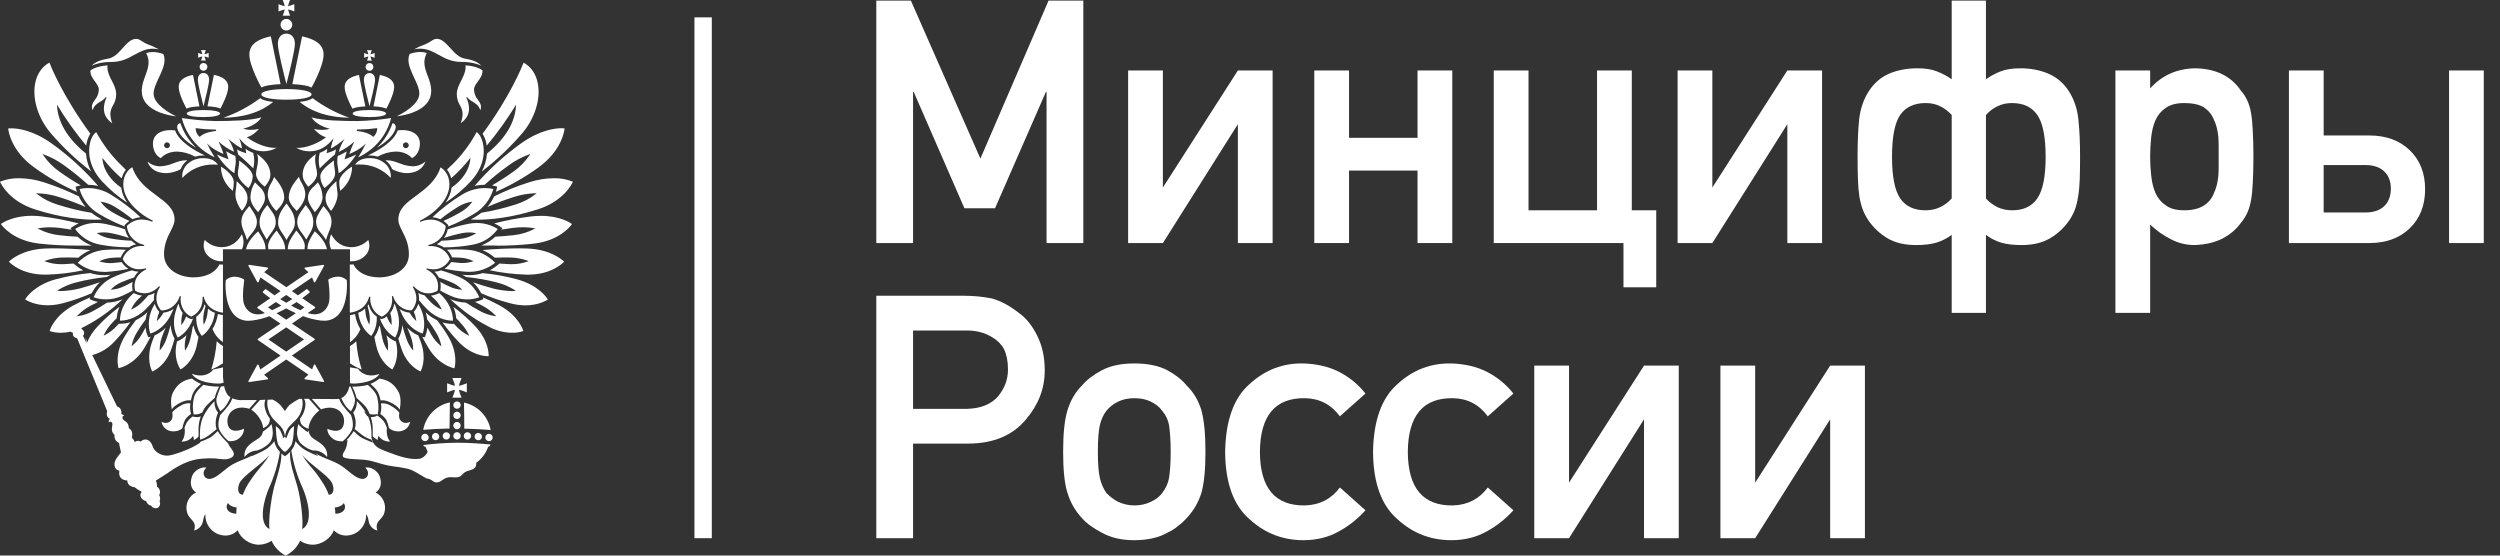
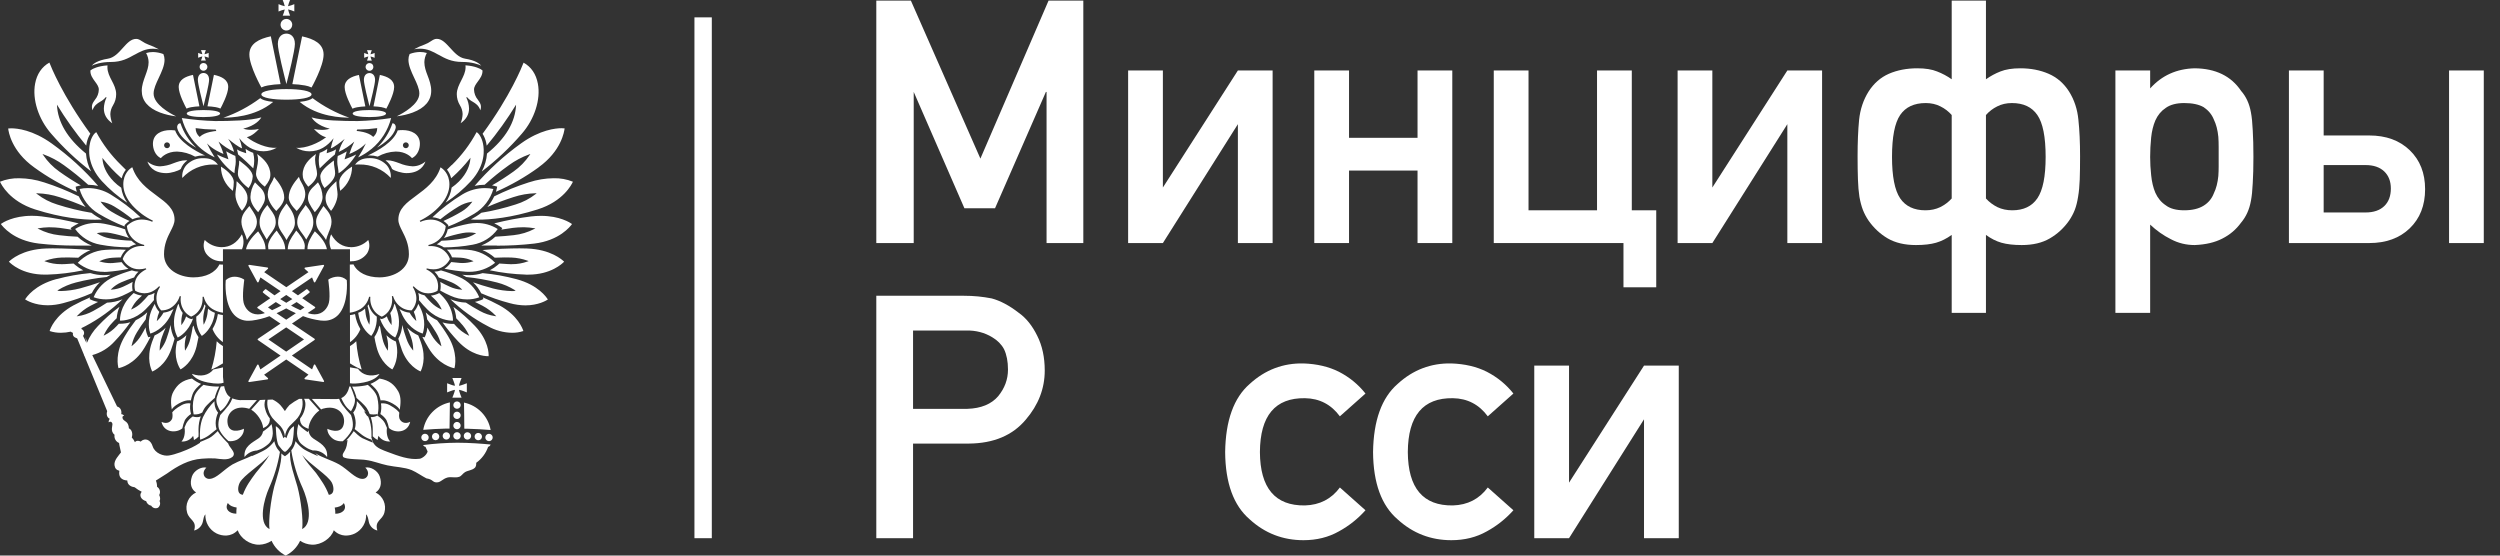
<svg xmlns="http://www.w3.org/2000/svg" width="144" height="32" viewBox="0 0 144 32" fill="none">
  <rect x="0" y="0" width="144" height="32" fill="#333333" stroke="none" />
  <g clip-path="url(#clip0_947_5232)">
    <path fill-rule="evenodd" clip-rule="evenodd" d="M31.021 9.642C30.256 10.197 29.433 10.668 28.567 11.048C28.584 11 28.597 10.95 28.606 10.9L28.634 10.772L28.638 10.751L28.616 10.744L28.486 10.709C28.438 10.695 28.39 10.684 28.34 10.677C28.753 10.441 29.168 10.173 29.579 9.88C29.946 9.622 30.262 9.298 30.512 8.926L30.549 8.868L30.484 8.892C30.066 9.042 29.672 9.252 29.314 9.514C28.826 9.862 28.36 10.238 27.917 10.641C27.722 10.643 27.528 10.664 27.338 10.706C28.13 9.787 29.029 8.965 30.016 8.257C31.114 7.471 32.011 7.385 32.347 7.385C32.405 7.385 32.464 7.388 32.522 7.395C32.502 7.564 32.341 8.691 31.021 9.638V9.642ZM27.752 9.87C27.923 9.553 28.025 9.204 28.052 8.845C29.124 7.978 29.686 7.031 29.726 6.029C29.221 6.856 28.655 7.646 28.034 8.391C28.028 8.336 28.019 8.281 28.006 8.227C27.967 8.042 27.896 7.866 27.797 7.706C29.398 5.524 30.072 3.837 30.158 3.609C30.595 3.85 30.879 4.267 30.982 4.824C31.152 5.736 30.787 6.867 30.053 7.706C29.364 8.505 28.594 9.231 27.756 9.874L27.752 9.87ZM27.303 5.156C27.308 5.374 27.389 5.585 27.53 5.752C27.654 5.926 27.761 6.076 27.668 6.352C27.572 6.07 27.406 5.968 27.232 5.862C27.104 5.795 26.991 5.703 26.898 5.592L26.859 5.616C26.957 5.814 27.011 6.03 27.017 6.25C27.017 6.592 26.853 6.877 26.532 7.099C26.601 6.931 26.64 6.752 26.647 6.57C26.642 6.39 26.589 6.215 26.492 6.063C26.374 5.87 26.311 5.648 26.311 5.422C26.311 5.138 26.441 4.886 26.565 4.641C26.688 4.397 26.817 4.151 26.817 3.873C26.817 3.837 26.817 3.799 26.812 3.763C27.383 3.799 27.68 3.98 27.692 3.987L27.791 4.055C27.805 4.315 27.66 4.51 27.521 4.699C27.409 4.851 27.304 4.995 27.304 5.155L27.303 5.156ZM25.259 3.156C24.936 2.975 24.629 2.804 24.189 2.804C24.076 2.804 23.963 2.816 23.852 2.838C24.051 2.727 24.259 2.634 24.474 2.558C24.595 2.512 24.71 2.451 24.816 2.377C24.937 2.298 25.034 2.237 25.157 2.237C25.454 2.237 25.681 2.492 25.926 2.758C26.17 3.023 26.427 3.321 26.792 3.38C27.389 3.475 27.629 3.674 27.719 3.783C27.563 3.708 27.201 3.568 26.614 3.568C26.002 3.568 25.623 3.357 25.259 3.152V3.156ZM24.586 3.052C24.497 3.214 24.447 3.394 24.443 3.579C24.443 3.844 24.53 4.099 24.632 4.36C24.733 4.62 24.838 4.918 24.838 5.227C24.838 5.791 24.482 6.213 23.78 6.48C23.482 6.59 23.171 6.663 22.854 6.699C23.203 6.526 24.154 6.012 24.154 5.388C24.154 5.112 24.01 4.804 23.856 4.479C23.694 4.132 23.526 3.773 23.526 3.439C23.526 3.326 23.549 3.215 23.594 3.111C23.784 3.038 23.985 2.999 24.189 2.994C24.324 2.993 24.458 3.013 24.586 3.052ZM21.718 8.501C22.122 8.112 22.426 7.631 22.605 7.101C22.633 7.101 22.66 7.108 22.684 7.12C22.709 7.132 22.73 7.15 22.747 7.171C22.769 7.201 22.784 7.236 22.791 7.272C22.799 7.309 22.798 7.347 22.789 7.383C22.674 7.835 22.177 8.227 21.718 8.501ZM21.998 6.177C21.837 6.149 21.676 6.132 21.513 6.126L21.88 4.315C22.338 4.413 22.703 4.599 22.703 5.016C22.703 5.418 22.323 6.127 22.253 6.258C22.169 6.221 22.081 6.194 21.991 6.179L21.998 6.177ZM20.96 4.601C20.96 4.299 21.143 4.208 21.282 4.208C21.421 4.208 21.604 4.299 21.604 4.601C21.604 4.844 21.373 5.774 21.282 6.122C21.194 5.775 20.96 4.844 20.96 4.601ZM21.506 3.855C21.506 3.899 21.493 3.942 21.468 3.979C21.444 4.015 21.409 4.044 21.368 4.061C21.327 4.078 21.282 4.082 21.238 4.073C21.194 4.065 21.154 4.044 21.123 4.012C21.092 3.981 21.07 3.942 21.062 3.898C21.053 3.855 21.058 3.81 21.075 3.77C21.091 3.729 21.12 3.694 21.157 3.67C21.194 3.645 21.237 3.632 21.282 3.632C21.311 3.632 21.34 3.638 21.368 3.649C21.395 3.66 21.42 3.676 21.441 3.697C21.462 3.718 21.478 3.742 21.489 3.769C21.5 3.797 21.506 3.826 21.506 3.855ZM21.419 3.491H21.138C21.171 3.414 21.197 3.334 21.216 3.252C21.134 3.271 21.054 3.298 20.977 3.331V3.05C21.054 3.083 21.134 3.11 21.216 3.129C21.198 3.047 21.171 2.967 21.138 2.89H21.417C21.384 2.967 21.358 3.047 21.339 3.129C21.422 3.11 21.502 3.084 21.579 3.05V3.331C21.502 3.298 21.422 3.271 21.339 3.252C21.358 3.334 21.384 3.414 21.417 3.491H21.419ZM20.563 6.18C20.473 6.195 20.385 6.222 20.301 6.259C20.229 6.128 19.852 5.419 19.852 5.017C19.852 4.6 20.218 4.414 20.675 4.316L21.044 6.129C20.882 6.135 20.721 6.152 20.561 6.18H20.563ZM17.567 4.922C17.326 4.88 17.083 4.854 16.839 4.846L17.401 2.094C18.087 2.243 18.639 2.518 18.639 3.145C18.639 3.812 17.946 5.04 17.946 5.04C17.826 4.984 17.698 4.944 17.567 4.922ZM16.004 2.531C16.004 2.074 16.284 1.936 16.497 1.936C16.709 1.936 16.986 2.074 16.986 2.531C16.986 2.904 16.632 4.314 16.497 4.843C16.362 4.315 16.004 2.904 16.004 2.531ZM16.833 1.424C16.833 1.49 16.813 1.555 16.776 1.61C16.739 1.665 16.687 1.709 16.625 1.734C16.563 1.759 16.496 1.766 16.43 1.753C16.365 1.74 16.305 1.708 16.257 1.662C16.21 1.615 16.178 1.555 16.165 1.49C16.152 1.425 16.159 1.358 16.184 1.296C16.21 1.235 16.253 1.183 16.309 1.146C16.364 1.109 16.43 1.09 16.497 1.09C16.541 1.09 16.584 1.099 16.625 1.116C16.666 1.132 16.703 1.157 16.734 1.188C16.765 1.219 16.79 1.256 16.807 1.296C16.824 1.337 16.833 1.38 16.833 1.424ZM16.707 0.904H16.284C16.334 0.788 16.374 0.668 16.402 0.545C16.279 0.573 16.159 0.613 16.043 0.663V0.239C16.159 0.29 16.279 0.33 16.402 0.358C16.374 0.235 16.334 0.116 16.284 0H16.707C16.657 0.116 16.617 0.235 16.589 0.358C16.714 0.33 16.836 0.29 16.953 0.239V0.66C16.837 0.61 16.716 0.57 16.593 0.541C16.621 0.664 16.66 0.784 16.71 0.9L16.707 0.904ZM15.432 4.922C15.302 4.943 15.175 4.982 15.055 5.037C15.055 5.037 14.363 3.809 14.363 3.141C14.363 2.515 14.914 2.239 15.599 2.091L16.161 4.846C15.917 4.854 15.674 4.88 15.433 4.922H15.432ZM12.436 6.174C12.276 6.146 12.114 6.129 11.952 6.123L12.322 4.31C12.778 4.408 13.145 4.594 13.145 5.011C13.145 5.413 12.768 6.122 12.697 6.253C12.613 6.216 12.525 6.19 12.435 6.174H12.436ZM11.396 4.597C11.396 4.295 11.582 4.204 11.721 4.204C11.86 4.204 12.044 4.295 12.044 4.597C12.044 4.841 11.811 5.771 11.721 6.118C11.634 5.771 11.396 4.841 11.396 4.597ZM11.945 3.851C11.945 3.895 11.932 3.939 11.907 3.975C11.883 4.012 11.848 4.04 11.807 4.057C11.766 4.074 11.721 4.079 11.677 4.07C11.634 4.061 11.594 4.04 11.562 4.009C11.531 3.978 11.509 3.938 11.501 3.895C11.492 3.852 11.497 3.807 11.514 3.766C11.53 3.725 11.559 3.691 11.596 3.666C11.633 3.642 11.677 3.629 11.721 3.629C11.78 3.629 11.837 3.652 11.879 3.694C11.921 3.736 11.945 3.792 11.945 3.851ZM11.858 3.488H11.576C11.61 3.411 11.636 3.331 11.655 3.249C11.573 3.268 11.492 3.294 11.414 3.328V3.047C11.492 3.08 11.573 3.107 11.655 3.126C11.636 3.044 11.61 2.964 11.576 2.887H11.858C11.824 2.964 11.797 3.044 11.778 3.126C11.861 3.107 11.942 3.08 12.019 3.047V3.328C11.942 3.294 11.861 3.268 11.778 3.249C11.798 3.331 11.824 3.411 11.858 3.488ZM11.001 6.176C10.912 6.192 10.825 6.219 10.743 6.255C10.671 6.124 10.293 5.416 10.293 5.013C10.293 4.596 10.66 4.411 11.116 4.313L11.487 6.125C11.324 6.131 11.161 6.148 11.001 6.176ZM11.282 8.501C10.821 8.226 10.321 7.834 10.211 7.382C10.202 7.346 10.201 7.308 10.208 7.272C10.215 7.235 10.23 7.2 10.252 7.17C10.269 7.148 10.29 7.131 10.315 7.118C10.339 7.106 10.366 7.1 10.394 7.1C10.575 7.632 10.882 8.112 11.29 8.501L11.282 8.501ZM10.147 6.702C9.831 6.666 9.52 6.593 9.221 6.483C8.523 6.216 8.165 5.795 8.165 5.23C8.165 4.921 8.27 4.636 8.37 4.363C8.47 4.09 8.56 3.843 8.56 3.583C8.556 3.398 8.506 3.217 8.416 3.055C8.545 3.016 8.678 2.996 8.813 2.997C9.017 3.002 9.219 3.042 9.41 3.114C9.454 3.218 9.477 3.329 9.478 3.442C9.478 3.78 9.309 4.136 9.146 4.483C8.993 4.807 8.848 5.116 8.848 5.392C8.848 6.015 9.797 6.533 10.148 6.703L10.147 6.702ZM7.742 3.155C7.378 3.36 7.001 3.57 6.389 3.57C5.799 3.57 5.437 3.711 5.284 3.785C5.371 3.677 5.613 3.478 6.211 3.382C6.575 3.324 6.83 3.035 7.077 2.76C7.324 2.485 7.546 2.24 7.844 2.24C7.968 2.24 8.063 2.301 8.186 2.38C8.293 2.453 8.408 2.514 8.53 2.561C8.744 2.637 8.952 2.731 9.151 2.841C9.039 2.818 8.926 2.807 8.812 2.806C8.375 2.806 8.065 2.98 7.742 3.158V3.155ZM5.21 4.055L5.31 3.99C5.322 3.983 5.619 3.803 6.192 3.766C6.192 3.803 6.187 3.84 6.187 3.877C6.187 4.155 6.313 4.404 6.439 4.645C6.565 4.886 6.691 5.14 6.691 5.425C6.692 5.652 6.629 5.873 6.51 6.066C6.414 6.219 6.36 6.394 6.355 6.574C6.362 6.754 6.399 6.932 6.466 7.1C6.143 6.878 5.982 6.593 5.982 6.251C5.988 6.031 6.041 5.814 6.138 5.616L6.098 5.592C6.006 5.703 5.894 5.794 5.767 5.862C5.592 5.968 5.426 6.07 5.33 6.352C5.236 6.076 5.342 5.924 5.466 5.752C5.608 5.585 5.688 5.374 5.692 5.156C5.692 4.996 5.587 4.852 5.475 4.7C5.336 4.51 5.192 4.315 5.208 4.056L5.21 4.055ZM4.968 8.391C4.348 7.645 3.784 6.855 3.28 6.028C3.32 7.03 3.883 7.976 4.953 8.844C4.978 9.202 5.077 9.552 5.246 9.869C4.409 9.226 3.639 8.499 2.949 7.701C2.216 6.862 1.852 5.731 2.022 4.818C2.125 4.264 2.41 3.847 2.845 3.604C2.933 3.831 3.607 5.519 5.203 7.701C5.104 7.861 5.034 8.037 4.995 8.221C4.983 8.273 4.973 8.329 4.966 8.386L4.968 8.391ZM5.66 10.709C5.47 10.667 5.275 10.645 5.08 10.643C4.636 10.242 4.17 9.866 3.683 9.516C3.325 9.254 2.931 9.045 2.513 8.894L2.447 8.871L2.486 8.929C2.735 9.302 3.051 9.625 3.418 9.883C3.828 10.175 4.244 10.443 4.656 10.679C4.607 10.687 4.558 10.698 4.509 10.711L4.379 10.747L4.359 10.754V10.774L4.386 10.903C4.397 10.953 4.411 11.002 4.427 11.05C3.56 10.671 2.737 10.2 1.972 9.644C0.65 8.697 0.488 7.57 0.472 7.401C0.53 7.394 0.589 7.391 0.647 7.391C0.982 7.391 1.88 7.478 2.976 8.263C3.964 8.971 4.864 9.793 5.657 10.712L5.66 10.709ZM2.53 10.501C3.219 10.721 3.89 10.992 4.538 11.311C4.641 11.532 4.774 11.738 4.933 11.924C4.443 11.709 3.942 11.52 3.432 11.358C3.018 11.222 2.587 11.146 2.151 11.134H2.081L2.136 11.178C2.482 11.448 2.875 11.652 3.296 11.78C3.941 11.988 4.601 12.148 5.271 12.258C5.368 12.336 5.469 12.407 5.575 12.472C5.673 12.53 5.771 12.588 5.873 12.645C5.743 12.653 5.611 12.656 5.472 12.656C4.749 12.656 3.562 12.553 2.02 12.063C0.551 11.593 0.067 10.618 0 10.467C0.352 10.325 0.73 10.257 1.11 10.267C1.591 10.272 2.069 10.351 2.527 10.501L2.53 10.501ZM2.417 12.467C3.13 12.557 3.836 12.691 4.532 12.869C4.42 12.917 4.312 12.975 4.211 13.042L4.066 13.141L4.123 13.228C3.899 13.189 3.676 13.156 3.456 13.128C3.265 13.105 3.073 13.092 2.88 13.092H2.788C2.601 13.096 2.415 13.114 2.231 13.146L2.163 13.157L2.224 13.19C2.592 13.38 2.992 13.502 3.405 13.547C3.754 13.589 4.112 13.621 4.462 13.634H4.468C4.704 13.855 4.982 14.029 5.285 14.145C4.97 14.145 4.577 14.145 4.378 14.145C3.661 14.148 2.944 14.109 2.231 14.028C0.772 13.855 0.143 13.037 0.048 12.901C0.155 12.825 0.753 12.43 1.839 12.43C2.031 12.43 2.223 12.442 2.413 12.465L2.417 12.467ZM3.085 14.306C3.608 14.306 4.523 14.338 5.213 14.404C4.955 14.512 4.716 14.661 4.507 14.845C4.317 14.834 4.128 14.829 3.941 14.829C3.829 14.829 3.716 14.829 3.605 14.834C3.587 14.834 3.571 14.834 3.553 14.834C3.233 14.847 2.916 14.908 2.614 15.017L2.555 15.04L2.614 15.062C2.902 15.166 3.207 15.219 3.514 15.216C3.548 15.216 3.583 15.216 3.616 15.216C3.667 15.216 3.717 15.216 3.766 15.211C3.924 15.204 4.084 15.192 4.239 15.18L4.349 15.274C4.481 15.385 4.626 15.481 4.78 15.56L4.796 15.568C4.112 15.713 3.416 15.797 2.716 15.818H2.573C1.278 15.818 0.616 15.183 0.512 15.072C0.616 14.968 1.278 14.359 2.664 14.312C2.803 14.307 2.945 14.304 3.086 14.304L3.085 14.306ZM3.259 16.077C3.896 15.905 4.546 15.789 5.203 15.73C5.455 15.809 5.717 15.849 5.981 15.85C6.043 15.85 6.107 15.845 6.17 15.843C6.233 15.84 6.309 15.834 6.379 15.825C6.3 15.864 6.223 15.908 6.148 15.955C5.55 16.015 4.958 16.12 4.376 16.27C4.012 16.363 3.664 16.51 3.345 16.707L3.303 16.735L3.35 16.75C3.405 16.761 3.461 16.766 3.518 16.764C3.886 16.754 4.252 16.703 4.609 16.612C5.077 16.483 5.436 16.372 5.756 16.255C5.564 16.437 5.405 16.65 5.286 16.886C4.751 17.121 4.199 17.314 3.635 17.462C3.345 17.541 3.046 17.582 2.746 17.584C1.999 17.584 1.538 17.306 1.446 17.246C1.519 17.123 1.995 16.41 3.257 16.073L3.259 16.077ZM4.246 17.584C4.55 17.419 4.866 17.268 5.189 17.132L5.167 17.208L5.162 17.23L5.179 17.236L5.295 17.288C5.368 17.318 5.443 17.343 5.519 17.362C5.559 17.372 5.607 17.383 5.648 17.392C5.498 17.463 5.348 17.539 5.202 17.618C4.928 17.763 4.679 17.95 4.464 18.173L4.417 18.22L4.483 18.211C4.793 18.166 5.093 18.065 5.367 17.913C5.644 17.762 5.914 17.599 6.166 17.433C6.472 17.422 6.773 17.356 7.056 17.239C6.419 17.855 5.696 18.377 4.91 18.79C4.84 18.826 4.77 18.861 4.701 18.893C4.699 18.902 4.697 18.91 4.694 18.919V18.953C4.731 18.968 4.763 18.992 4.788 19.022C4.813 19.052 4.83 19.088 4.839 19.126C4.847 19.165 4.847 19.204 4.837 19.242C4.827 19.28 4.808 19.315 4.782 19.345L4.994 19.785L4.988 19.772C4.967 19.656 4.933 19.534 4.921 19.41C4.945 19.502 4.976 19.607 5.018 19.725C5.165 19.374 5.377 19.053 5.643 18.779C6.023 18.375 6.438 18.004 6.882 17.671C6.794 17.881 6.739 18.103 6.722 18.33C6.634 18.41 6.558 18.491 6.484 18.571C6.284 18.776 6.119 19.013 5.995 19.272L5.968 19.333L6.028 19.305C6.287 19.173 6.52 18.997 6.717 18.784C6.758 18.74 6.799 18.698 6.844 18.647H6.871C6.871 18.647 6.895 18.647 6.94 18.647C7.133 18.646 7.324 18.617 7.508 18.561C7.233 18.95 6.929 19.32 6.599 19.665C6.257 20.045 5.811 20.319 5.315 20.453L6.744 23.413C6.968 23.479 7.018 23.687 6.984 23.854C7.017 23.857 7.049 23.867 7.077 23.883C7.106 23.899 7.131 23.92 7.15 23.946C7.034 23.962 7.034 24.062 7.084 24.145C7.167 24.279 7.408 24.279 7.424 24.671C7.606 24.753 7.657 24.995 7.59 25.196C7.665 25.277 7.727 25.37 7.772 25.471C7.847 25.354 8.034 25.384 8.097 25.437C8.353 25.196 8.677 25.321 8.795 25.712C8.929 26.12 9.435 26.287 9.725 26.237C10.082 26.187 10.704 25.945 11.044 25.779C11.208 25.699 11.366 25.609 11.518 25.509C11.522 25.492 11.525 25.475 11.527 25.459C11.659 25.406 11.908 25.303 12.051 25.233C12.213 25.152 12.459 24.916 12.544 24.831C12.693 25.091 13.027 25.425 13.143 25.539C13.15 25.556 13.156 25.573 13.161 25.588C13.228 25.761 13.435 25.928 13.469 26.12C13.473 26.163 13.466 26.206 13.446 26.245C13.427 26.283 13.397 26.315 13.36 26.337C13.111 26.529 12.688 26.437 12.381 26.404C12.132 26.393 11.883 26.398 11.634 26.42C10.879 26.47 10.216 26.846 9.626 27.27C9.519 27.337 9.22 27.53 8.979 27.68C9.025 27.793 9.048 27.915 9.046 28.038C9.124 28.086 9.181 28.162 9.204 28.25C9.227 28.339 9.215 28.433 9.17 28.513C9.22 28.612 9.253 28.773 9.187 28.854C9.221 28.919 9.231 28.994 9.215 29.065C9.199 29.137 9.158 29.2 9.1 29.245C9.032 29.278 8.954 29.285 8.882 29.263C8.81 29.241 8.748 29.193 8.711 29.128C8.642 29.117 8.578 29.086 8.527 29.04C8.475 28.994 8.438 28.934 8.42 28.868C8.112 28.781 7.996 28.526 8.162 28.326C8.018 28.254 7.881 28.167 7.755 28.066C7.59 28.05 7.333 27.95 7.333 27.676C7.018 27.659 6.809 27.492 6.876 27.117C6.71 27.067 6.627 27 6.594 26.792C6.562 26.5 6.844 26.234 6.968 26.059C6.951 25.942 6.86 25.617 6.86 25.517C6.768 25.48 6.692 25.412 6.645 25.326C6.597 25.239 6.581 25.139 6.598 25.042C6.324 24.825 6.506 24.5 6.473 24.4C6.424 24.259 6.324 24.276 6.257 24.326C6.256 24.253 6.279 24.183 6.324 24.125C6.174 24.059 6.108 23.884 6.174 23.683L4.865 20.507H4.85V20.471L4.446 19.492C4.238 19.424 4.171 19.325 4.205 19.174C4.158 19.158 4.115 19.134 4.076 19.103C3.89 19.145 3.7 19.167 3.51 19.168C3.288 19.171 3.068 19.137 2.858 19.067C2.896 18.936 3.168 18.168 4.246 17.581V17.584ZM11.299 28.368C11.025 28.195 10.909 27.876 11.058 27.435C11.174 27.11 11.582 26.868 11.888 26.935C11.581 27.226 11.755 27.601 12.071 27.584C12.478 27.567 12.867 27.064 13.39 26.752C13.816 26.52 14.162 26.427 14.532 26.24L14.492 26.28C14.492 26.28 15.118 26.02 15.365 25.846C15.531 25.723 15.678 25.577 15.802 25.413C15.831 25.567 15.89 25.714 15.976 25.846C16.021 25.911 16.071 25.974 16.124 26.033C16.005 26.755 15.792 27.459 15.489 28.126C15.227 28.726 14.833 30.121 15.522 30.476C15.456 29.96 15.596 28.809 15.796 28.026C15.918 27.582 16.238 26.685 16.206 26.118C16.267 26.181 16.337 26.235 16.413 26.28C16.529 26.208 16.632 26.118 16.718 26.013C16.631 26.565 17.003 27.554 17.132 28.026C17.339 28.807 17.472 29.96 17.405 30.476C18.093 30.117 17.704 28.726 17.439 28.126C17.119 27.432 16.897 26.697 16.777 25.943C16.8 25.913 16.824 25.882 16.848 25.846C16.934 25.714 16.993 25.567 17.023 25.413C17.147 25.577 17.294 25.723 17.459 25.846C17.707 26.02 18.333 26.28 18.333 26.28L18.158 26.106C18.624 26.394 19.022 26.471 19.537 26.752C20.061 27.059 20.45 27.567 20.857 27.583C21.18 27.601 21.346 27.225 21.039 26.933C21.346 26.867 21.752 27.107 21.869 27.434C22.026 27.875 21.902 28.192 21.636 28.367C21.842 28.471 22.005 28.642 22.097 28.852C22.189 29.062 22.205 29.297 22.143 29.517C22.026 29.976 21.561 29.976 21.736 30.558C21.616 30.53 21.506 30.469 21.42 30.382C21.333 30.295 21.273 30.185 21.246 30.066C21.214 29.893 21.18 29.708 21.089 29.625C21.1 29.85 21.046 30.073 20.932 30.268C20.819 30.463 20.651 30.622 20.45 30.725C20.126 30.884 19.62 30.95 19.227 30.542C19.078 31 18.514 31.392 17.974 31.375C17.728 31.363 17.49 31.286 17.286 31.15C17.114 31.519 16.822 31.819 16.456 32C16.095 31.818 15.808 31.518 15.643 31.15C15.434 31.286 15.193 31.364 14.944 31.375C14.388 31.392 13.848 31 13.691 30.542C13.301 30.95 12.796 30.884 12.469 30.725C12.267 30.622 12.1 30.464 11.986 30.268C11.873 30.073 11.819 29.85 11.83 29.625C11.743 29.712 11.714 29.892 11.68 30.066C11.65 30.185 11.588 30.294 11.5 30.381C11.412 30.468 11.302 30.529 11.182 30.558C11.357 29.976 10.9 29.976 10.776 29.517C10.713 29.296 10.729 29.06 10.823 28.849C10.917 28.639 11.083 28.468 11.29 28.367L11.299 28.368ZM19.314 29.593C19.72 29.593 20.012 29.332 19.804 28.976C19.69 29.149 19.471 29.217 19.28 29.236C19.307 29.353 19.318 29.474 19.314 29.594V29.593ZM18.203 27.242C18.501 27.668 18.741 27.976 18.94 28.502C19.297 28.468 19.231 28.026 19.115 27.802C18.874 27.36 17.892 26.785 17.405 26.209C17.622 26.579 17.929 26.917 18.203 27.242ZM13.987 28.499C14.186 27.974 14.424 27.666 14.734 27.24C15.002 26.909 15.306 26.576 15.52 26.207C15.03 26.783 14.051 27.357 13.81 27.799C13.694 28.024 13.628 28.465 13.985 28.499H13.987ZM13.614 29.59C13.611 29.47 13.617 29.351 13.63 29.232C13.447 29.211 13.232 29.136 13.124 28.971C12.917 29.33 13.211 29.588 13.614 29.588V29.59ZM19.758 26.307C19.659 26.082 19.949 26.033 19.998 25.491C19.998 25.472 20.011 25.404 20.02 25.344C19.995 25.354 19.97 25.362 19.945 25.37C20.107 25.206 20.25 25.026 20.375 24.833C20.462 24.92 20.705 25.156 20.868 25.236C21.067 25.335 21.479 25.497 21.479 25.497L21.392 25.323C21.204 25.265 21.027 25.177 20.868 25.063C20.644 24.89 20.431 24.716 20.431 24.716C20.597 24.238 20.344 23.762 20.344 23.762C20.344 23.762 20.568 23.548 20.557 23.106C20.753 23.3 20.926 23.517 21.071 23.751C21.031 23.728 20.993 23.703 20.955 23.675L21.13 23.936C21.148 23.959 21.172 23.977 21.2 23.988C21.205 24 21.211 24.01 21.217 24.022C21.454 24.555 21.392 25.236 21.392 25.236H21.412C21.427 25.351 21.469 25.461 21.534 25.557C21.709 25.817 22.065 25.932 22.33 26.033C22.927 26.257 23.583 26.507 24.172 26.424C24.247 26.424 24.578 26.257 24.637 25.982C24.628 25.991 24.628 25.991 24.628 25.999C24.583 25.914 24.543 25.826 24.508 25.736C24.478 25.732 24.45 25.721 24.427 25.703C24.403 25.686 24.384 25.662 24.372 25.635C25.026 25.55 25.684 25.505 26.344 25.501C27.034 25.501 27.758 25.556 28.258 25.604C28.249 25.637 28.231 25.666 28.206 25.689C28.181 25.713 28.15 25.729 28.117 25.736C27.988 26.107 27.748 26.43 27.428 26.66V26.638C27.439 26.737 27.428 26.881 27.341 26.953C27.183 27.095 26.951 27.095 26.785 27.195C26.643 27.281 26.577 27.437 26.428 27.47C26.221 27.536 25.991 27.453 25.781 27.503C25.482 27.586 25.39 27.786 25.159 27.786C24.897 27.786 24.968 27.62 24.561 27.553C24.299 27.419 23.988 27.195 23.715 27.079C23.292 26.905 22.785 26.905 22.313 26.804C21.889 26.717 21.516 26.553 21.077 26.495C20.828 26.445 19.898 26.477 19.757 26.311L19.758 26.307ZM27.955 25.197C27.955 25.156 27.967 25.115 27.991 25.081C28.014 25.046 28.047 25.019 28.086 25.003C28.125 24.988 28.168 24.983 28.209 24.992C28.25 25 28.287 25.02 28.317 25.05C28.347 25.079 28.367 25.117 28.375 25.157C28.383 25.198 28.379 25.241 28.363 25.279C28.346 25.318 28.319 25.351 28.284 25.374C28.25 25.397 28.209 25.409 28.167 25.409C28.139 25.409 28.111 25.404 28.085 25.393C28.059 25.382 28.036 25.367 28.017 25.347C27.997 25.327 27.981 25.304 27.971 25.278C27.96 25.253 27.954 25.225 27.955 25.197ZM25.947 17.236C26.229 17.353 26.531 17.419 26.837 17.43C27.089 17.596 27.357 17.759 27.638 17.91C27.911 18.062 28.209 18.163 28.519 18.208L28.585 18.217L28.54 18.17C28.323 17.948 28.074 17.761 27.8 17.615C27.656 17.536 27.507 17.46 27.355 17.389C27.4 17.38 27.442 17.37 27.483 17.359C27.56 17.34 27.635 17.315 27.708 17.286L27.823 17.234L27.841 17.228L27.836 17.205L27.814 17.13C28.136 17.266 28.453 17.417 28.755 17.581C29.834 18.168 30.105 18.936 30.146 19.067C29.936 19.137 29.715 19.171 29.494 19.168C29.003 19.16 28.523 19.029 28.097 18.787C27.308 18.375 26.583 17.854 25.943 17.237L25.947 17.236ZM27.715 16.889C27.597 16.653 27.438 16.44 27.246 16.259C27.566 16.376 27.927 16.487 28.395 16.615C28.751 16.706 29.117 16.757 29.485 16.767C29.542 16.769 29.598 16.764 29.654 16.753L29.701 16.738L29.658 16.711C29.339 16.512 28.992 16.364 28.628 16.271C28.046 16.121 27.453 16.016 26.855 15.956C26.78 15.909 26.703 15.865 26.623 15.826C26.695 15.835 26.764 15.838 26.832 15.844C26.9 15.849 26.959 15.85 27.021 15.85C27.285 15.851 27.548 15.811 27.8 15.732C28.457 15.792 29.108 15.908 29.745 16.079C31.008 16.416 31.484 17.13 31.557 17.252C31.465 17.312 31.003 17.59 30.256 17.59C29.954 17.586 29.653 17.543 29.362 17.462C28.798 17.314 28.246 17.123 27.712 16.89L27.715 16.889ZM30.287 15.817C29.588 15.796 28.892 15.713 28.209 15.567L28.226 15.559C28.38 15.481 28.524 15.385 28.655 15.273L28.765 15.179C28.921 15.191 29.081 15.203 29.239 15.21C29.289 15.21 29.337 15.215 29.386 15.216C29.434 15.216 29.457 15.216 29.491 15.216C29.797 15.218 30.102 15.165 30.39 15.061L30.45 15.039L30.39 15.016C30.088 14.907 29.77 14.846 29.449 14.833C29.433 14.833 29.417 14.833 29.4 14.833C29.288 14.833 29.174 14.828 29.062 14.828C28.877 14.828 28.686 14.833 28.497 14.844C28.287 14.66 28.048 14.511 27.791 14.403C28.481 14.337 29.4 14.305 29.92 14.305C30.06 14.305 30.204 14.305 30.344 14.313C31.728 14.36 32.39 14.969 32.494 15.073C32.392 15.184 31.728 15.819 30.434 15.819H30.289L30.287 15.817ZM28.62 14.144C28.423 14.144 28.03 14.149 27.715 14.144C28.018 14.026 28.296 13.853 28.533 13.632H28.538C28.887 13.616 29.241 13.584 29.594 13.545C30.007 13.5 30.407 13.379 30.776 13.188L30.837 13.155L30.768 13.144C30.584 13.113 30.398 13.095 30.211 13.09H30.12C29.927 13.091 29.733 13.103 29.542 13.126C29.323 13.154 29.098 13.187 28.877 13.226L28.932 13.139L28.788 13.041C28.687 12.973 28.58 12.915 28.468 12.867C29.164 12.69 29.871 12.556 30.584 12.467C30.775 12.444 30.967 12.433 31.16 12.433C32.244 12.433 32.843 12.827 32.949 12.904C32.855 13.036 32.228 13.857 30.766 14.031C30.053 14.112 29.335 14.152 28.617 14.151L28.62 14.144ZM30.474 10.501C30.93 10.351 31.408 10.271 31.889 10.266C32.269 10.256 32.648 10.324 33 10.467C32.933 10.617 32.449 11.594 30.975 12.06C29.434 12.55 28.245 12.653 27.521 12.653C27.385 12.653 27.252 12.653 27.123 12.642C27.225 12.586 27.324 12.528 27.419 12.468C27.526 12.403 27.628 12.332 27.725 12.255C28.395 12.145 29.056 11.985 29.702 11.777C30.122 11.649 30.515 11.445 30.86 11.174L30.915 11.131H30.846C30.412 11.143 29.981 11.218 29.568 11.355C29.059 11.517 28.559 11.706 28.071 11.921C28.231 11.736 28.364 11.53 28.468 11.309C29.116 10.989 29.787 10.718 30.476 10.499L30.474 10.501ZM28.418 10.884C28.246 11.479 27.854 11.989 27.32 12.309C26.84 12.597 26.336 12.845 25.815 13.049C25.818 13.027 25.82 13.004 25.821 12.982V12.971L25.815 12.964L25.783 12.93C25.712 12.853 25.631 12.785 25.542 12.727C25.905 12.568 26.257 12.386 26.597 12.182C26.821 12.047 27.017 11.87 27.173 11.662L27.207 11.615L27.151 11.624C26.891 11.665 26.642 11.756 26.419 11.892C26.051 12.114 25.698 12.361 25.364 12.631C25.334 12.618 25.302 12.603 25.27 12.592C25.154 12.548 25.032 12.522 24.909 12.513C25.437 12.014 26.017 11.572 26.64 11.194C27.03 10.959 27.477 10.834 27.934 10.834C28.097 10.832 28.259 10.85 28.418 10.886V10.884ZM26.021 9.51C26.593 8.953 27.075 8.313 27.452 7.611C27.578 7.68 27.742 7.906 27.82 8.266C27.894 8.606 27.977 9.497 27.132 10.426C26.697 10.899 26.204 11.318 25.665 11.671C25.852 11.415 25.971 11.117 26.015 10.804C26.164 10.701 26.304 10.585 26.433 10.457C26.924 9.963 27.061 9.483 27.092 9.165L27.1 9.085L27.051 9.148C26.75 9.532 26.414 9.888 26.049 10.212L25.986 10.266C25.943 10.086 25.862 9.918 25.747 9.772C25.834 9.679 25.926 9.588 26.018 9.502L26.021 9.51ZM25.38 9.64C25.484 9.702 25.886 9.987 25.886 10.624C25.886 11.027 25.702 11.447 25.355 11.839C25.03 12.199 24.637 12.493 24.199 12.706L24.177 12.715L24.188 12.738L24.2 12.76L24.211 12.779L24.233 12.772C24.413 12.693 24.609 12.651 24.806 12.649C24.948 12.649 25.088 12.673 25.221 12.722C25.392 12.787 25.547 12.889 25.674 13.02C25.66 13.204 25.604 13.382 25.509 13.54C25.324 13.828 25.032 14.032 24.697 14.106L24.679 14.112V14.132V14.14V14.154V14.175H24.701C24.725 14.175 24.752 14.175 24.78 14.175C25.086 14.162 25.384 14.267 25.614 14.468C25.752 14.592 25.856 14.748 25.916 14.923C25.831 15.091 25.705 15.234 25.548 15.34C25.377 15.457 25.173 15.517 24.965 15.513C24.842 15.512 24.72 15.496 24.601 15.464L24.579 15.459L24.573 15.479C24.57 15.484 24.567 15.49 24.566 15.497L24.557 15.517L24.576 15.525C24.906 15.689 25.126 15.932 25.196 16.213C25.246 16.388 25.248 16.574 25.2 16.75C25.043 16.843 24.864 16.893 24.681 16.896H24.658C24.456 16.896 24.151 16.829 23.84 16.505L23.824 16.489L23.807 16.503L23.791 16.515L23.773 16.529L23.786 16.548C23.966 16.843 24.027 17.155 23.953 17.426C23.91 17.594 23.827 17.748 23.711 17.876H23.687C23.524 17.875 23.363 17.836 23.217 17.764C22.942 17.617 22.736 17.368 22.645 17.071L22.638 17.052L22.617 17.057H22.607H22.594H22.574V17.078C22.623 17.377 22.553 17.683 22.378 17.931C22.277 18.064 22.145 18.17 21.993 18.241C21.838 18.176 21.7 18.076 21.592 17.948C21.399 17.715 21.305 17.416 21.33 17.115V17.094H21.309H21.283L21.264 17.089L21.256 17.109C21.188 17.392 21.013 17.639 20.767 17.797C20.579 17.912 20.369 17.985 20.15 18.012V15.236H20.221C20.267 15.237 20.314 15.234 20.36 15.229C20.591 15.705 21.141 15.977 21.874 15.977C22.709 15.965 23.553 15.504 23.553 14.646C23.553 14.066 23.342 13.652 23.174 13.32C23.051 13.078 22.945 12.868 22.945 12.654C22.945 12.025 23.423 11.673 23.977 11.266C24.512 10.872 25.116 10.427 25.374 9.64H25.38ZM23.411 9.972C23.154 9.972 22.732 9.85 22.584 9.733C22.51 9.534 22.377 9.362 22.203 9.239C22.236 9.235 22.268 9.233 22.302 9.233C22.543 9.233 22.768 9.316 23.005 9.402C23.249 9.506 23.51 9.566 23.775 9.58C24.043 9.576 24.301 9.478 24.504 9.304C24.442 9.488 24.209 9.972 23.411 9.972ZM22.908 7.511C23.001 7.498 23.094 7.492 23.187 7.493C23.671 7.493 24.186 7.699 24.186 8.284C24.186 8.56 24.068 8.941 23.732 9.109C23.671 9.036 23.373 8.729 22.8 8.729C22.434 8.741 22.076 8.841 21.758 9.02C21.604 8.975 21.445 8.952 21.284 8.952C21.25 8.952 21.216 8.952 21.183 8.957C21.783 8.678 22.679 8.167 22.908 7.511ZM23.375 8.535C23.409 8.535 23.441 8.525 23.469 8.507C23.497 8.489 23.518 8.463 23.531 8.432C23.544 8.401 23.547 8.368 23.541 8.335C23.534 8.303 23.518 8.273 23.494 8.25C23.471 8.226 23.441 8.21 23.408 8.204C23.375 8.197 23.342 8.201 23.311 8.213C23.28 8.226 23.254 8.247 23.235 8.275C23.217 8.302 23.207 8.335 23.207 8.368C23.207 8.39 23.211 8.412 23.22 8.432C23.228 8.452 23.24 8.471 23.256 8.487C23.272 8.502 23.29 8.514 23.311 8.523C23.331 8.531 23.353 8.535 23.375 8.535ZM20.126 6.779C19.714 6.77 18.329 6.755 17.26 5.869C17.363 5.856 17.459 5.844 17.543 5.828C17.686 5.799 17.885 5.752 18.005 5.654C18.65 6.136 19.365 6.516 20.126 6.782V6.779ZM16.5 5.131C17.272 5.131 17.945 5.234 17.945 5.437C17.945 5.64 17.272 5.742 16.5 5.742C15.728 5.742 15.054 5.64 15.054 5.437C15.054 5.234 15.728 5.131 16.5 5.131ZM15.452 5.83C15.54 5.846 15.631 5.858 15.736 5.871C14.665 6.757 13.28 6.771 12.868 6.781C13.63 6.516 14.346 6.135 14.991 5.653C15.109 5.755 15.309 5.802 15.452 5.827V5.83ZM9.806 7.495C9.9 7.494 9.994 7.5 10.087 7.513C10.319 8.168 11.214 8.68 11.812 8.959C11.778 8.959 11.744 8.954 11.71 8.954C11.55 8.954 11.391 8.977 11.238 9.022C10.919 8.843 10.562 8.743 10.196 8.73C9.623 8.73 9.323 9.037 9.262 9.111C8.927 8.943 8.808 8.561 8.808 8.286C8.808 7.701 9.324 7.495 9.806 7.495ZM9.619 8.535C9.652 8.536 9.685 8.526 9.713 8.508C9.741 8.49 9.762 8.464 9.775 8.433C9.788 8.403 9.792 8.369 9.786 8.336C9.779 8.304 9.764 8.274 9.74 8.25C9.717 8.227 9.687 8.21 9.654 8.204C9.621 8.197 9.587 8.201 9.556 8.213C9.525 8.226 9.499 8.247 9.48 8.275C9.462 8.302 9.452 8.335 9.452 8.368C9.452 8.412 9.469 8.454 9.501 8.486C9.532 8.517 9.574 8.535 9.619 8.535ZM9.99 9.403C10.227 9.316 10.454 9.234 10.694 9.234C10.727 9.234 10.759 9.236 10.792 9.239C10.618 9.363 10.486 9.535 10.411 9.734C10.263 9.851 9.841 9.973 9.582 9.973C8.784 9.973 8.553 9.489 8.492 9.305C8.694 9.479 8.952 9.577 9.22 9.581C9.485 9.567 9.746 9.507 9.99 9.403ZM7.623 9.64C7.885 10.427 8.486 10.872 9.02 11.266C9.576 11.675 10.054 12.027 10.054 12.654C10.054 12.868 9.948 13.078 9.824 13.32C9.655 13.652 9.447 14.066 9.447 14.646C9.447 15.504 10.29 15.965 11.126 15.977C11.857 15.977 12.406 15.705 12.639 15.229C12.684 15.236 12.729 15.241 12.774 15.242H12.843V18.012C12.626 17.984 12.418 17.911 12.232 17.797C11.985 17.639 11.809 17.392 11.74 17.109L11.736 17.089L11.715 17.094H11.688H11.669V17.115C11.686 17.538 11.538 17.801 11.407 17.948C11.3 18.075 11.164 18.174 11.01 18.237C10.859 18.166 10.727 18.06 10.626 17.927C10.447 17.684 10.371 17.38 10.416 17.081V17.06H10.397H10.386H10.374L10.354 17.055L10.347 17.074C10.255 17.371 10.049 17.62 9.773 17.768C9.627 17.84 9.467 17.878 9.304 17.88H9.282C9.165 17.752 9.082 17.597 9.039 17.43C9.004 17.278 9.001 17.122 9.03 16.969C9.058 16.817 9.118 16.672 9.206 16.543L9.217 16.524L9.199 16.51L9.184 16.498L9.168 16.485L9.151 16.501C8.84 16.824 8.533 16.892 8.332 16.892H8.309C8.124 16.889 7.944 16.839 7.785 16.745C7.736 16.57 7.736 16.384 7.785 16.209C7.857 15.928 8.078 15.688 8.405 15.521L8.425 15.513L8.419 15.492C8.419 15.487 8.414 15.479 8.411 15.475L8.403 15.455L8.382 15.459C8.263 15.491 8.141 15.508 8.017 15.509C7.809 15.512 7.606 15.452 7.434 15.335C7.278 15.23 7.151 15.087 7.067 14.919C7.127 14.744 7.23 14.587 7.369 14.464C7.598 14.262 7.897 14.157 8.203 14.171C8.23 14.171 8.257 14.171 8.284 14.171H8.305V14.15V14.136V14.127V14.107L8.284 14.102C7.95 14.027 7.66 13.823 7.476 13.536C7.38 13.377 7.323 13.199 7.309 13.015C7.436 12.884 7.591 12.783 7.762 12.718C7.895 12.669 8.036 12.644 8.177 12.645C8.375 12.647 8.571 12.689 8.752 12.767L8.771 12.774L8.782 12.755C8.787 12.748 8.79 12.741 8.794 12.734L8.807 12.711L8.786 12.701C8.347 12.488 7.954 12.194 7.626 11.834C7.277 11.442 7.102 11.022 7.102 10.62C7.102 9.98 7.503 9.697 7.607 9.636L7.623 9.64ZM5.178 8.268C5.257 7.907 5.419 7.682 5.546 7.613C5.923 8.314 6.405 8.954 6.978 9.51C7.065 9.597 7.16 9.684 7.249 9.78C7.133 9.925 7.052 10.094 7.01 10.274C6.991 10.257 6.968 10.239 6.947 10.22C6.582 9.896 6.247 9.54 5.946 9.156L5.896 9.093L5.904 9.173C5.932 9.491 6.072 9.971 6.563 10.465C6.691 10.594 6.832 10.71 6.983 10.812C7.026 11.125 7.146 11.423 7.332 11.679C6.795 11.325 6.303 10.906 5.868 10.434C5.023 9.505 5.105 8.612 5.179 8.274L5.178 8.268ZM4.58 10.885C4.739 10.849 4.902 10.832 5.065 10.833C5.521 10.833 5.968 10.958 6.359 11.193C6.981 11.571 7.562 12.013 8.091 12.512C7.966 12.521 7.843 12.547 7.727 12.591C7.697 12.602 7.667 12.617 7.634 12.63C7.3 12.361 6.948 12.114 6.58 11.892C6.356 11.755 6.107 11.664 5.848 11.623L5.791 11.614L5.827 11.661C5.982 11.87 6.178 12.047 6.402 12.181C6.742 12.385 7.095 12.567 7.459 12.727C7.369 12.784 7.287 12.852 7.215 12.93L7.186 12.963L7.177 12.97V12.981C7.178 13.003 7.18 13.026 7.184 13.048C6.662 12.843 6.158 12.596 5.678 12.309C5.144 11.988 4.752 11.479 4.58 10.883V10.885ZM4.328 13.19C4.691 12.959 5.113 12.839 5.544 12.843C5.699 12.843 5.853 12.858 6.005 12.887C6.413 12.966 6.815 13.074 7.208 13.21C7.239 13.352 7.293 13.488 7.368 13.613C7.386 13.645 7.407 13.676 7.43 13.706C7.079 13.587 6.72 13.492 6.356 13.421C6.233 13.397 6.107 13.385 5.981 13.386C5.864 13.385 5.747 13.396 5.632 13.418L5.574 13.428L5.623 13.459C5.83 13.591 6.06 13.681 6.301 13.726C6.72 13.804 7.144 13.85 7.569 13.864C7.652 13.944 7.743 14.014 7.843 14.072C7.696 14.104 7.557 14.163 7.431 14.245C6.875 14.245 6.32 14.194 5.773 14.092C5.191 13.99 4.673 13.666 4.328 13.19ZM5.98 15.657C5.435 15.661 4.904 15.477 4.479 15.137C4.894 14.697 5.462 14.43 6.068 14.392C6.269 14.377 6.476 14.371 6.685 14.371C6.87 14.371 7.06 14.376 7.252 14.388C7.121 14.511 7.021 14.661 6.957 14.828C6.783 14.828 6.627 14.837 6.473 14.847C6.231 14.862 5.994 14.923 5.774 15.025L5.718 15.052L5.778 15.069C5.963 15.126 6.156 15.155 6.351 15.156C6.399 15.156 6.447 15.156 6.495 15.151C6.661 15.138 6.834 15.122 7.008 15.099C7.019 15.113 7.028 15.127 7.04 15.144C7.127 15.266 7.235 15.372 7.359 15.457C7.37 15.467 7.383 15.475 7.398 15.485C6.989 15.57 6.573 15.628 6.156 15.659C6.098 15.659 6.038 15.664 5.981 15.664L5.98 15.657ZM6.091 17.242C5.853 17.244 5.616 17.203 5.393 17.12C5.612 16.594 6.029 16.175 6.555 15.95C6.892 15.801 7.24 15.675 7.595 15.574C7.718 15.619 7.848 15.644 7.98 15.648C7.874 15.741 7.788 15.855 7.726 15.981C7.47 16.063 7.219 16.158 6.973 16.266C6.768 16.356 6.581 16.482 6.421 16.638L6.375 16.682H6.44C6.664 16.665 6.883 16.608 7.088 16.516C7.267 16.435 7.453 16.342 7.641 16.238C7.605 16.403 7.605 16.573 7.641 16.738C7.443 16.848 7.241 16.949 7.046 17.037C6.747 17.173 6.422 17.244 6.093 17.245L6.091 17.242ZM6.908 18.468C6.908 18.339 6.92 17.644 7.562 17.01C7.604 16.967 7.649 16.923 7.7 16.878C7.849 16.957 8.012 17.007 8.181 17.025C8.103 17.092 8.034 17.157 7.967 17.224C7.805 17.382 7.673 17.568 7.577 17.772L7.553 17.829L7.61 17.804C7.817 17.712 8.005 17.581 8.163 17.42C8.291 17.296 8.417 17.16 8.544 17.009C8.671 16.984 8.794 16.938 8.906 16.873C8.869 17.007 8.856 17.146 8.869 17.284C8.715 17.473 8.55 17.654 8.377 17.826C7.774 18.422 7.125 18.468 6.939 18.468H6.908ZM6.826 21.209C6.79 21.081 6.613 20.329 7.193 19.361C7.383 19.043 7.593 18.737 7.821 18.444C8.065 18.329 8.288 18.175 8.482 17.989C8.439 18.121 8.41 18.258 8.394 18.396C8.21 18.636 8.04 18.886 7.885 19.145C7.746 19.372 7.646 19.619 7.589 19.878L7.576 19.941L7.629 19.9C7.836 19.73 8.01 19.525 8.144 19.293C8.231 19.152 8.309 19.009 8.386 18.86C8.396 19.012 8.431 19.161 8.489 19.302L8.534 19.407L8.542 19.426L8.561 19.421L8.674 19.396C8.567 19.605 8.45 19.816 8.325 20.026C7.745 20.996 6.959 21.18 6.825 21.206L6.826 21.209ZM9.406 18.009C9.558 17.994 9.706 17.953 9.843 17.886C9.896 17.861 9.947 17.832 9.996 17.799C9.935 17.934 9.878 18.059 9.816 18.182C9.413 18.967 8.779 19.181 8.657 19.213C8.615 19.097 8.415 18.462 8.819 17.678C8.848 17.622 8.88 17.563 8.913 17.504C8.964 17.675 9.054 17.833 9.175 17.965C9.109 18.112 9.064 18.268 9.041 18.428L9.032 18.495L9.081 18.449C9.213 18.322 9.325 18.175 9.413 18.015L9.406 18.009ZM8.746 19.728C8.794 19.592 8.848 19.457 8.904 19.321C9.143 19.214 9.359 19.064 9.542 18.878C9.462 19.051 9.39 19.235 9.326 19.415C9.242 19.643 9.198 19.885 9.197 20.128V20.194L9.238 20.142C9.394 19.953 9.514 19.738 9.592 19.507C9.685 19.248 9.764 18.985 9.829 18.718C9.844 18.996 9.922 19.267 10.055 19.512C9.999 19.711 9.936 19.915 9.863 20.119C9.534 21.053 8.889 21.35 8.771 21.4C8.712 21.291 8.416 20.665 8.747 19.731L8.746 19.728ZM9.298 24.299C9.639 24.458 9.854 24.282 9.921 24.099C9.944 23.985 9.944 23.867 9.921 23.753C9.989 23.661 10.142 23.508 10.478 23.326C10.627 23.245 10.798 23.213 10.966 23.234C10.933 23.438 10.945 23.647 11.002 23.846C10.862 23.937 10.743 24.055 10.652 24.193C10.584 24.347 10.534 24.508 10.503 24.673C10.166 24.954 9.447 24.939 9.301 24.296L9.298 24.299ZM12.483 22.895C12.55 22.68 12.628 22.469 12.718 22.263C12.783 22.259 12.847 22.252 12.911 22.241C12.94 22.412 13.002 22.575 13.094 22.721C13.142 22.788 13.204 22.843 13.274 22.885C13.222 23.008 13.162 23.127 13.094 23.242C12.994 23.416 12.857 23.568 12.693 23.687C12.595 23.534 12.396 23.176 12.483 22.895ZM15.451 25.583C15.087 25.894 14.84 25.93 14.84 25.93L14.824 25.947C14.68 25.952 14.54 25.988 14.412 26.053C14.285 26.119 14.173 26.211 14.086 26.324C14.02 25.717 14.543 25.491 14.882 25.257C14.952 25.212 15.011 25.153 15.057 25.084C15.103 25.015 15.135 24.938 15.149 24.857C15.214 24.811 15.335 24.725 15.451 24.629C15.521 24.568 15.585 24.5 15.64 24.426C15.687 24.605 15.712 24.79 15.713 24.976C15.698 25.2 15.636 25.425 15.451 25.583ZM17.998 25.947L17.983 25.93C17.983 25.93 17.735 25.894 17.371 25.583C17.186 25.425 17.124 25.2 17.109 24.976C17.111 24.791 17.136 24.606 17.183 24.426C17.238 24.5 17.301 24.568 17.371 24.629C17.539 24.766 17.721 24.89 17.721 24.89L17.771 24.788C17.778 24.882 17.806 24.973 17.853 25.054C17.9 25.135 17.965 25.205 18.044 25.257C18.384 25.491 18.906 25.715 18.84 26.324C18.742 26.197 18.614 26.096 18.467 26.03C18.32 25.964 18.159 25.935 17.998 25.947ZM19.815 23.242C19.756 23.141 19.703 23.037 19.655 22.93C19.917 22.821 20.058 22.553 20.128 22.258L20.191 22.263C20.281 22.469 20.359 22.68 20.426 22.895C20.514 23.176 20.314 23.534 20.216 23.687C20.052 23.568 19.916 23.416 19.815 23.242ZM22.403 24.654C22.372 24.496 22.324 24.343 22.259 24.196C22.168 24.058 22.049 23.939 21.91 23.849C21.966 23.65 21.978 23.441 21.944 23.237C22.113 23.216 22.284 23.248 22.433 23.328C22.783 23.519 22.936 23.675 23 23.768C22.979 23.878 22.98 23.991 23.005 24.099C23.072 24.282 23.287 24.458 23.628 24.299C23.478 24.957 22.729 24.956 22.405 24.654H22.403ZM21.897 18.843C21.931 19.063 21.975 19.292 22.032 19.52C22.083 19.744 22.174 19.956 22.302 20.148L22.338 20.2L22.344 20.136C22.368 19.909 22.351 19.68 22.294 19.459C22.282 19.409 22.272 19.359 22.257 19.309C22.388 19.438 22.539 19.546 22.705 19.627L22.801 19.668L22.808 19.691C23.031 20.608 22.669 21.18 22.598 21.278C22.491 21.223 21.906 20.879 21.682 19.959C21.636 19.776 21.594 19.593 21.566 19.412C21.705 19.213 21.801 18.988 21.848 18.751C21.863 18.782 21.88 18.813 21.897 18.843ZM20.457 18.133C20.503 18.424 20.606 18.703 20.759 18.956C20.638 19.261 20.429 19.524 20.159 19.711V18.15C20.258 18.139 20.355 18.119 20.451 18.091C20.451 18.105 20.455 18.12 20.457 18.135V18.133ZM20.159 19.936C20.291 19.858 20.413 19.764 20.521 19.657C20.563 20.21 20.668 20.757 20.834 21.287C20.598 21.189 20.372 21.069 20.159 20.93V19.936ZM22.943 22.549C23.126 22.885 23.072 23.28 23.026 23.603C22.989 23.526 22.887 23.395 22.612 23.242C22.193 23.008 21.963 23.055 21.922 23.068C21.898 22.951 21.866 22.835 21.826 22.721C21.739 22.461 21.486 22.233 21.336 22.114C21.525 22.036 21.701 21.931 21.86 21.803C22.447 21.91 22.71 22.156 22.941 22.548L22.943 22.549ZM20.159 22.075V21.154L20.17 21.161L20.616 21.238C20.878 21.609 21.334 21.728 21.86 21.538C21.772 21.679 21.538 21.913 20.954 22.029C20.559 22.107 20.313 22.105 20.159 22.076V22.075ZM20.172 21.175C20.172 21.194 20.179 21.232 20.183 21.284C20.179 21.231 20.175 21.197 20.172 21.175ZM20.184 21.927C20.194 21.829 20.197 21.733 20.197 21.643C20.197 21.73 20.193 21.829 20.184 21.927ZM20.23 15.051H20.159V14.357H19.068C19.009 14.221 18.98 14.075 18.981 13.927C18.982 13.779 19.013 13.633 19.073 13.498C19.352 13.989 19.746 14.238 20.245 14.238C20.609 14.232 20.957 14.083 21.211 13.823C21.263 13.949 21.284 14.086 21.271 14.222C21.258 14.358 21.213 14.489 21.138 14.603C21.034 14.745 20.897 14.859 20.739 14.937C20.581 15.015 20.406 15.053 20.23 15.049V15.051ZM21.288 9.109C21.468 9.102 21.648 9.134 21.815 9.2C21.983 9.267 22.134 9.368 22.261 9.496C22.352 9.598 22.421 9.717 22.463 9.847C22.506 9.976 22.521 10.113 22.508 10.248C22.279 9.998 21.998 9.8 21.684 9.666C21.371 9.533 21.033 9.467 20.692 9.474C20.613 9.474 20.532 9.474 20.452 9.483C20.64 9.223 20.901 9.109 21.288 9.109ZM20.279 9.595V9.616C20.277 9.878 20.215 10.137 20.099 10.373C19.983 10.608 19.816 10.816 19.609 10.979L19.591 10.992V10.973C19.56 10.814 19.543 10.652 19.541 10.489C19.541 10.077 20.093 9.709 20.261 9.606L20.281 9.595H20.279ZM18.315 10.5L18.323 10.514C18.481 10.763 18.569 11.049 18.58 11.343C18.58 11.611 18.431 11.902 18.143 12.211L18.132 12.221L18.122 12.21C17.832 11.791 17.738 11.597 17.738 11.405C17.738 11.048 17.95 10.852 18.136 10.681C18.196 10.624 18.254 10.57 18.305 10.513L18.315 10.501V10.5ZM17.218 10.187L17.225 10.21C17.256 10.317 17.303 10.42 17.363 10.514C17.466 10.696 17.584 10.905 17.584 11.199C17.584 11.613 17.212 12.027 17.097 12.143L17.089 12.152L17.083 12.143C16.779 11.84 16.632 11.589 16.632 11.371C16.632 10.938 16.919 10.54 17.202 10.205L17.218 10.187ZM16.493 11.73L16.503 11.717L16.513 11.73C16.54 11.77 16.568 11.809 16.596 11.848C16.788 12.115 16.987 12.392 16.987 12.836C16.987 13.083 16.853 13.283 16.709 13.492C16.636 13.593 16.571 13.698 16.514 13.808L16.503 13.831L16.492 13.808C16.435 13.699 16.37 13.593 16.299 13.492C16.154 13.283 16.018 13.083 16.018 12.836C16.018 12.392 16.216 12.115 16.409 11.849C16.437 11.809 16.467 11.77 16.497 11.73H16.493ZM15.78 10.213L15.785 10.19L15.8 10.207C16.083 10.543 16.37 10.943 16.37 11.374C16.37 11.591 16.223 11.843 15.92 12.146L15.912 12.154L15.905 12.146C15.79 12.029 15.42 11.616 15.42 11.201C15.428 10.957 15.504 10.72 15.639 10.517C15.698 10.422 15.746 10.319 15.78 10.213ZM14.689 10.502L14.699 10.515C14.752 10.574 14.808 10.63 14.867 10.683C15.053 10.856 15.263 11.049 15.263 11.407C15.263 11.598 15.17 11.793 14.879 12.211L14.869 12.223L14.86 12.212C14.57 11.905 14.424 11.614 14.424 11.345C14.434 11.051 14.522 10.765 14.68 10.516L14.689 10.501V10.502ZM10.499 10.251C10.486 10.115 10.501 9.979 10.543 9.849C10.586 9.72 10.654 9.601 10.745 9.499C10.871 9.371 11.023 9.27 11.19 9.203C11.358 9.136 11.538 9.105 11.718 9.111C12.105 9.111 12.365 9.227 12.553 9.486C12.475 9.48 12.394 9.476 12.315 9.476C11.975 9.47 11.636 9.535 11.323 9.669C11.01 9.802 10.729 10.001 10.499 10.251ZM13.398 10.982C13.191 10.818 13.024 10.611 12.908 10.375C12.792 10.139 12.73 9.881 12.727 9.618V9.598L12.747 9.609C12.914 9.711 13.466 10.08 13.466 10.492C13.464 10.654 13.447 10.816 13.417 10.976V10.995L13.401 10.982H13.398ZM15.94 13.283L15.948 13.296C15.976 13.342 16.015 13.4 16.056 13.459C16.211 13.672 16.42 13.966 16.429 14.359H15.458C15.448 14.297 15.442 14.234 15.441 14.171C15.441 13.846 15.811 13.417 15.925 13.293L15.936 13.282L15.94 13.283ZM15.398 11.808L15.407 11.822C15.461 11.909 15.52 11.989 15.575 12.063C15.734 12.277 15.883 12.479 15.883 12.8C15.883 13.068 15.741 13.257 15.59 13.46C15.511 13.563 15.438 13.67 15.372 13.781L15.361 13.8L15.352 13.781C15.305 13.694 15.258 13.613 15.213 13.538C15.075 13.309 14.951 13.113 14.951 12.797C14.951 12.425 15.126 12.138 15.388 11.821L15.397 11.808H15.398ZM14.869 13.326L14.876 13.337C15.081 13.644 15.294 13.962 15.294 14.341V14.357H14.171C14.233 14.034 14.472 13.682 14.854 13.338L14.867 13.329L14.869 13.326ZM14.798 12.754C14.798 13.089 14.649 13.268 14.478 13.473C14.389 13.575 14.308 13.685 14.238 13.8L14.224 13.825L14.217 13.796C14.18 13.665 14.135 13.537 14.08 13.413C13.993 13.206 13.905 12.994 13.905 12.782C13.905 12.41 14.08 12.206 14.317 11.924L14.335 11.902L14.357 11.879L14.368 11.866L14.375 11.88C14.402 11.928 14.441 11.983 14.476 12.037C14.619 12.247 14.795 12.508 14.795 12.754H14.798ZM13.793 9.259L13.88 9.323C14.13 9.519 14.557 9.843 14.557 10.168C14.543 10.405 14.461 10.632 14.32 10.822L14.31 10.832L14.302 10.824C13.91 10.519 13.702 10.239 13.702 10.013C13.705 9.897 13.717 9.781 13.739 9.666C13.766 9.535 13.779 9.401 13.778 9.267V9.242L13.799 9.258L13.793 9.259ZM18.136 13.325L18.146 13.335C18.529 13.681 18.767 14.028 18.83 14.354H17.709V14.338C17.709 13.958 17.921 13.644 18.127 13.334L18.136 13.322V13.325ZM17.541 14.356H16.573C16.585 13.963 16.793 13.669 16.945 13.457C16.988 13.397 17.026 13.34 17.054 13.294L17.063 13.28L17.075 13.291C17.187 13.415 17.558 13.845 17.558 14.169C17.558 14.232 17.552 14.295 17.541 14.357V14.356ZM17.596 11.822L17.603 11.808L17.616 11.821C17.878 12.138 18.047 12.428 18.047 12.797C18.047 13.113 17.928 13.309 17.79 13.538C17.746 13.613 17.697 13.691 17.651 13.781L17.639 13.8L17.629 13.781C17.564 13.669 17.492 13.562 17.413 13.46C17.261 13.257 17.12 13.068 17.12 12.8C17.12 12.479 17.267 12.279 17.427 12.063C17.484 11.989 17.542 11.909 17.596 11.822ZM18.924 13.412C18.869 13.536 18.824 13.664 18.787 13.795L18.78 13.825L18.765 13.799C18.695 13.683 18.615 13.574 18.525 13.472C18.35 13.267 18.206 13.088 18.206 12.753C18.206 12.507 18.381 12.246 18.522 12.036C18.559 11.983 18.596 11.927 18.624 11.879L18.632 11.865L18.643 11.878L18.663 11.901L18.683 11.924C18.921 12.205 19.095 12.409 19.095 12.781C19.095 12.993 19.007 13.205 18.92 13.412H18.924ZM19.3 10.013C19.3 10.239 19.095 10.519 18.701 10.824L18.692 10.832L18.686 10.822C18.543 10.633 18.461 10.405 18.449 10.169C18.449 9.847 18.873 9.52 19.124 9.324C19.156 9.3 19.183 9.278 19.211 9.259L19.23 9.244V9.269C19.23 9.403 19.243 9.536 19.268 9.668C19.29 9.782 19.303 9.898 19.305 10.015L19.3 10.013ZM17.79 22.97L18.393 23.645C18.083 23.862 17.782 24.305 17.771 24.701C17.661 24.662 17.556 24.608 17.459 24.542C17.396 24.49 17.347 24.423 17.317 24.347C17.286 24.271 17.275 24.189 17.285 24.108C17.41 23.956 17.5 23.779 17.547 23.588C17.639 23.267 17.572 23.067 17.515 22.97L17.79 22.97ZM15.54 24.108C15.549 24.189 15.538 24.271 15.508 24.347C15.477 24.423 15.428 24.49 15.365 24.542C15.301 24.589 15.232 24.628 15.158 24.658C15.125 24.244 14.79 23.791 14.471 23.6L14.974 23.039H14.998L15.283 23.025C15.218 23.206 15.218 23.404 15.283 23.584C15.33 23.775 15.419 23.953 15.545 24.105L15.54 24.108ZM14.509 18.464C14.447 18.472 14.383 18.476 14.32 18.476C14.164 18.481 14.008 18.453 13.864 18.393C13.72 18.333 13.59 18.243 13.484 18.129C12.893 17.488 12.995 16.21 13.001 16.156C13.002 16.145 13.006 16.136 13.013 16.128C13.152 16.003 13.333 15.935 13.52 15.938C13.705 15.942 13.886 15.994 14.044 16.09C14.052 16.094 14.059 16.101 14.063 16.11C14.067 16.118 14.068 16.127 14.067 16.137C14.067 16.145 13.932 17.052 14.035 17.446C14.116 17.751 14.377 18.109 14.852 18.109C14.958 18.108 15.062 18.093 15.163 18.063C15.195 18.054 15.226 18.044 15.258 18.033L14.839 17.752C14.833 17.748 14.828 17.742 14.825 17.736C14.821 17.73 14.819 17.722 14.819 17.715C14.819 17.708 14.821 17.7 14.825 17.694C14.828 17.687 14.833 17.682 14.839 17.678L15.568 17.176C15.31 16.991 15.156 16.86 15.151 16.855C15.146 16.851 15.143 16.846 15.14 16.841C15.137 16.835 15.136 16.829 15.135 16.823C15.135 16.816 15.136 16.81 15.139 16.804C15.141 16.799 15.144 16.793 15.149 16.789L15.27 16.668C15.279 16.66 15.29 16.655 15.302 16.655C15.312 16.655 15.322 16.658 15.33 16.665C15.335 16.665 15.524 16.813 15.812 17.012L16.161 16.77L15.001 15.979L14.896 16.239C14.893 16.247 14.887 16.254 14.88 16.259C14.873 16.264 14.865 16.267 14.856 16.267C14.848 16.267 14.84 16.265 14.833 16.261C14.826 16.257 14.82 16.251 14.816 16.244L14.313 15.322C14.309 15.315 14.306 15.307 14.306 15.298C14.306 15.29 14.309 15.282 14.313 15.275C14.317 15.269 14.323 15.264 14.329 15.261C14.336 15.257 14.343 15.255 14.351 15.255H14.357L15.405 15.409C15.414 15.41 15.422 15.414 15.428 15.419C15.435 15.425 15.439 15.432 15.442 15.44C15.444 15.448 15.445 15.457 15.442 15.466C15.44 15.474 15.435 15.481 15.429 15.487L15.218 15.676L16.493 16.543L17.768 15.676L17.555 15.488C17.549 15.482 17.544 15.475 17.542 15.466C17.54 15.458 17.54 15.449 17.543 15.441C17.545 15.433 17.55 15.426 17.557 15.42C17.563 15.415 17.571 15.411 17.58 15.41L18.623 15.255C18.631 15.255 18.638 15.257 18.644 15.261C18.651 15.264 18.657 15.269 18.661 15.275C18.665 15.282 18.668 15.29 18.668 15.298C18.668 15.307 18.665 15.315 18.661 15.322L18.159 16.244C18.155 16.251 18.149 16.257 18.142 16.261C18.135 16.265 18.127 16.267 18.119 16.267C18.11 16.267 18.102 16.264 18.095 16.259C18.088 16.254 18.083 16.247 18.079 16.239L17.975 15.979L16.814 16.77L17.163 17.012C17.452 16.815 17.64 16.67 17.645 16.665C17.653 16.658 17.663 16.655 17.673 16.655C17.679 16.655 17.685 16.656 17.691 16.658C17.696 16.661 17.701 16.664 17.706 16.668L17.827 16.789C17.831 16.793 17.835 16.799 17.837 16.804C17.84 16.81 17.841 16.816 17.841 16.823C17.84 16.835 17.835 16.847 17.825 16.855C17.82 16.855 17.666 16.991 17.409 17.176L18.138 17.675C18.144 17.679 18.149 17.685 18.153 17.691C18.156 17.698 18.158 17.705 18.158 17.712C18.158 17.72 18.156 17.727 18.152 17.733C18.149 17.74 18.144 17.745 18.138 17.75L17.72 18.031C17.751 18.041 17.783 18.051 17.814 18.06C17.915 18.09 18.02 18.105 18.125 18.106C18.601 18.106 18.863 17.749 18.942 17.444C19.045 17.05 18.912 16.143 18.911 16.134C18.91 16.125 18.911 16.116 18.915 16.107C18.919 16.099 18.925 16.092 18.933 16.087C19.091 15.992 19.272 15.94 19.457 15.935C19.644 15.932 19.825 16 19.963 16.125C19.971 16.133 19.976 16.142 19.977 16.153C19.981 16.208 20.084 17.486 19.493 18.126C19.387 18.24 19.257 18.33 19.113 18.39C18.968 18.45 18.813 18.478 18.657 18.473C18.593 18.473 18.53 18.469 18.467 18.462C18.12 18.417 17.78 18.332 17.453 18.208L16.817 18.637L18.114 19.51C18.12 19.514 18.125 19.52 18.129 19.526C18.132 19.533 18.134 19.54 18.134 19.547C18.134 19.555 18.132 19.562 18.129 19.569C18.125 19.575 18.12 19.581 18.114 19.585L16.812 20.479L17.976 21.277L18.078 21.021C18.082 21.013 18.087 21.006 18.094 21.001C18.102 20.996 18.11 20.993 18.119 20.992C18.127 20.992 18.135 20.994 18.142 20.998C18.149 21.003 18.155 21.009 18.159 21.016L18.661 21.937C18.665 21.944 18.668 21.952 18.668 21.96C18.668 21.969 18.665 21.977 18.661 21.984C18.657 21.99 18.651 21.995 18.644 21.998C18.638 22.002 18.631 22.003 18.623 22.003L17.576 21.85C17.567 21.849 17.559 21.845 17.553 21.839C17.546 21.833 17.541 21.826 17.539 21.818C17.536 21.81 17.536 21.801 17.539 21.793C17.541 21.784 17.546 21.777 17.552 21.771L17.768 21.58L16.489 20.706L15.212 21.584L15.427 21.774C15.434 21.78 15.438 21.788 15.441 21.796C15.444 21.804 15.443 21.813 15.441 21.822C15.438 21.83 15.434 21.837 15.427 21.843C15.42 21.849 15.412 21.852 15.403 21.853L14.356 22.007H14.349C14.342 22.007 14.335 22.005 14.328 22.002C14.322 21.998 14.316 21.994 14.312 21.988C14.308 21.981 14.305 21.972 14.305 21.964C14.305 21.956 14.308 21.947 14.312 21.94L14.815 21.019C14.819 21.012 14.825 21.006 14.832 21.002C14.839 20.998 14.847 20.995 14.855 20.996C14.864 20.996 14.872 20.999 14.879 21.004C14.886 21.009 14.891 21.016 14.894 21.024L14.998 21.28L16.16 20.482L14.859 19.588C14.853 19.584 14.848 19.578 14.845 19.572C14.841 19.565 14.839 19.558 14.839 19.551C14.839 19.544 14.841 19.536 14.845 19.53C14.848 19.523 14.853 19.518 14.86 19.514L16.156 18.64L15.52 18.212C15.194 18.336 14.853 18.421 14.506 18.465L14.509 18.464ZM16.489 16.99L16.14 17.227C16.25 17.297 16.367 17.369 16.489 17.441C16.611 17.37 16.728 17.297 16.839 17.227L16.489 16.99ZM17.537 17.707L17.085 17.399C16.986 17.464 16.88 17.532 16.765 17.601C16.94 17.698 17.122 17.789 17.301 17.868L17.537 17.707ZM15.46 19.551L16.486 20.255L17.512 19.551L16.486 18.857L15.46 19.551ZM16.486 18.416L17.042 18.041C16.848 17.954 16.661 17.859 16.486 17.763C16.311 17.859 16.125 17.953 15.93 18.041L16.486 18.416ZM16.207 17.601C16.093 17.532 15.986 17.464 15.887 17.398L15.435 17.707L15.672 17.868C15.847 17.789 16.031 17.694 16.207 17.601ZM12.548 18.087C12.643 18.114 12.74 18.134 12.838 18.146V19.707C12.569 19.519 12.361 19.256 12.24 18.952C12.393 18.699 12.496 18.42 12.542 18.129L12.548 18.085V18.087ZM10.993 23.067C10.952 23.055 10.721 23.007 10.301 23.24C10.039 23.385 9.937 23.509 9.894 23.587C9.847 23.266 9.801 22.878 9.996 22.546C10.218 22.157 10.479 21.912 11.056 21.804C11.214 21.932 11.391 22.036 11.579 22.113C11.428 22.231 11.179 22.46 11.088 22.72C11.049 22.833 11.017 22.949 10.994 23.067H10.993ZM12.377 22.912C12.289 22.989 11.916 23.307 11.786 23.502C11.733 23.585 11.687 23.672 11.649 23.762C11.582 23.799 11.51 23.828 11.436 23.849C11.344 23.87 11.249 23.877 11.154 23.868C11.085 23.547 11.091 23.213 11.174 22.895C11.246 22.58 11.58 22.28 11.722 22.165C11.771 22.18 11.822 22.192 11.873 22.201C12.12 22.248 12.371 22.27 12.623 22.267C12.528 22.439 12.452 22.62 12.397 22.808C12.388 22.844 12.382 22.878 12.377 22.912ZM12.484 19.657C12.591 19.764 12.711 19.858 12.842 19.936V20.93C12.629 21.069 12.404 21.189 12.17 21.287C12.334 20.757 12.439 20.21 12.484 19.657ZM12.842 21.697C12.849 21.807 12.861 21.924 12.878 22.044C12.745 22.098 12.481 22.131 11.96 22.03C11.389 21.918 11.154 21.692 11.06 21.55C11.06 21.545 11.06 21.54 11.06 21.535C11.571 21.723 12.026 21.622 12.288 21.283C12.624 21.215 12.826 21.166 12.833 21.163L12.844 21.157V21.7L12.842 21.697ZM12.832 21.195C12.832 21.174 12.832 21.16 12.832 21.16C12.832 21.16 12.832 21.174 12.832 21.195ZM11.435 19.41C11.402 19.592 11.364 19.775 11.321 19.957C11.092 20.88 10.504 21.221 10.399 21.277C10.33 21.179 9.963 20.606 10.193 19.69V19.666L10.292 19.625C10.457 19.544 10.608 19.437 10.739 19.307C10.725 19.358 10.713 19.407 10.7 19.457C10.644 19.678 10.627 19.908 10.651 20.134L10.659 20.198L10.695 20.146C10.821 19.954 10.912 19.742 10.963 19.519C11.02 19.29 11.064 19.061 11.098 18.841C11.115 18.811 11.132 18.78 11.149 18.75C11.195 18.987 11.291 19.212 11.429 19.41H11.435ZM10.448 18.729L10.486 18.676C10.587 18.537 10.666 18.384 10.721 18.222C10.805 18.297 10.905 18.351 11.014 18.379C11.051 18.375 11.086 18.363 11.119 18.345C10.863 19.108 10.343 19.393 10.24 19.442C10.177 19.341 9.869 18.785 10.112 17.955C10.149 17.829 10.191 17.695 10.241 17.565C10.259 17.545 10.275 17.521 10.293 17.5C10.323 17.687 10.4 17.863 10.515 18.013L10.524 18.024C10.521 18.033 10.518 18.041 10.516 18.05C10.458 18.249 10.433 18.456 10.443 18.663L10.448 18.727V18.729ZM11.733 18.704L11.767 18.639C11.852 18.474 11.911 18.297 11.942 18.114C11.958 18.007 11.973 17.895 11.984 17.779C12.037 17.829 12.096 17.875 12.158 17.913C12.227 17.955 12.3 17.99 12.376 18.017C12.376 18.046 12.366 18.072 12.363 18.104C12.222 18.942 11.721 19.29 11.625 19.35C11.561 19.273 11.28 18.89 11.304 18.24C11.385 18.184 11.458 18.118 11.522 18.043C11.648 17.896 11.735 17.72 11.776 17.531C11.794 17.563 11.816 17.593 11.839 17.622C11.795 17.773 11.759 17.926 11.732 18.08C11.701 18.264 11.697 18.451 11.721 18.635L11.734 18.706L11.733 18.704ZM12.845 15.048H12.776C12.6 15.053 12.426 15.014 12.268 14.937C12.11 14.859 11.973 14.744 11.87 14.602C11.795 14.488 11.749 14.357 11.735 14.222C11.722 14.085 11.742 13.948 11.794 13.822C12.048 14.082 12.396 14.231 12.761 14.237C13.259 14.237 13.653 13.989 13.933 13.497C13.993 13.632 14.025 13.778 14.026 13.926C14.027 14.074 13.997 14.22 13.938 14.356H12.842V15.05L12.845 15.048ZM13.034 8.717C13.156 8.791 13.283 8.858 13.412 8.919L13.555 8.98C13.592 9.2 13.588 9.425 13.541 9.643C13.526 9.751 13.509 9.865 13.504 9.977C13.178 9.785 12.736 9.31 12.492 8.896C12.634 8.969 12.754 9.017 12.809 9.042L13.158 9.177L13.059 8.825C13.052 8.79 13.041 8.757 13.03 8.723L13.034 8.717ZM13.65 10.452C13.958 10.734 14.256 11.037 14.256 11.388C14.256 11.695 14.131 11.908 13.949 12.129L13.939 12.14L13.93 12.13C13.834 12.034 13.559 11.6 13.559 11.207C13.563 11.097 13.574 10.987 13.591 10.878C13.614 10.742 13.625 10.604 13.627 10.466V10.437L13.646 10.456L13.65 10.452ZM14.583 8.804C14.661 9.097 14.663 9.405 14.588 9.699C14.427 9.54 14.011 9.13 13.715 8.898L13.675 8.707C13.666 8.674 13.658 8.639 13.648 8.606C13.723 8.654 13.803 8.694 13.886 8.725L14.182 8.828L14.146 8.573C14.28 8.671 14.427 8.748 14.583 8.804ZM14.803 8.866L14.834 8.889C15.178 9.145 15.572 9.507 15.572 10.051C15.572 10.283 15.497 10.452 15.258 10.745V10.754L15.249 10.748C15.162 10.688 14.747 10.371 14.747 10.009C14.753 9.897 14.77 9.786 14.797 9.677C14.835 9.519 14.858 9.357 14.864 9.194C14.865 9.095 14.85 8.997 14.819 8.902L14.807 8.866H14.803ZM18.263 10.009C18.263 10.371 17.845 10.688 17.762 10.748L17.752 10.754L17.746 10.745C17.509 10.452 17.434 10.283 17.434 10.051C17.434 9.507 17.829 9.145 18.174 8.889L18.203 8.866L18.191 8.902C18.16 8.996 18.145 9.095 18.148 9.194C18.153 9.357 18.175 9.519 18.214 9.677C18.241 9.786 18.258 9.897 18.263 10.009ZM19.357 8.606C19.347 8.639 19.339 8.674 19.331 8.707L19.289 8.898C18.995 9.13 18.58 9.54 18.416 9.699C18.342 9.405 18.342 9.098 18.416 8.804C18.572 8.748 18.719 8.671 18.853 8.573L18.815 8.828L19.11 8.725C19.194 8.694 19.274 8.654 19.35 8.606H19.357ZM19.444 11.208C19.444 11.602 19.172 12.031 19.078 12.135L19.069 12.146L19.059 12.134C18.876 11.913 18.752 11.701 18.752 11.393C18.752 11.046 19.05 10.739 19.357 10.457L19.378 10.438V10.467C19.378 10.605 19.39 10.742 19.413 10.879C19.43 10.988 19.441 11.098 19.445 11.208H19.444ZM20.515 8.9C20.273 9.313 19.831 9.788 19.503 9.981C19.497 9.869 19.484 9.757 19.465 9.646C19.418 9.428 19.415 9.203 19.454 8.984L19.596 8.922C19.725 8.862 19.851 8.794 19.973 8.721C19.963 8.756 19.953 8.789 19.945 8.823L19.846 9.18L20.195 9.044C20.256 9.02 20.369 8.972 20.513 8.899L20.515 8.9ZM21.172 17.62C21.192 17.592 21.215 17.561 21.233 17.529C21.273 17.718 21.361 17.894 21.488 18.041C21.551 18.116 21.624 18.182 21.704 18.238C21.728 18.888 21.448 19.271 21.386 19.348C21.287 19.288 20.788 18.94 20.645 18.102C20.645 18.073 20.638 18.047 20.634 18.015C20.709 17.988 20.782 17.953 20.851 17.912C20.912 17.872 20.971 17.827 21.025 17.777C21.035 17.894 21.049 18.006 21.066 18.112C21.096 18.295 21.155 18.473 21.241 18.638L21.274 18.702L21.284 18.631C21.311 18.446 21.308 18.259 21.275 18.076C21.248 17.921 21.212 17.768 21.169 17.618L21.172 17.62ZM22.481 18.027C22.483 18.023 22.486 18.019 22.489 18.016C22.605 17.864 22.681 17.686 22.709 17.497C22.726 17.519 22.743 17.542 22.762 17.562C22.811 17.696 22.854 17.827 22.892 17.953C23.134 18.782 22.825 19.34 22.762 19.44C22.66 19.39 22.14 19.105 21.885 18.343C21.917 18.361 21.953 18.372 21.99 18.377C22.098 18.348 22.198 18.294 22.281 18.22C22.336 18.382 22.415 18.535 22.516 18.673L22.555 18.726V18.662C22.567 18.455 22.543 18.247 22.483 18.049C22.483 18.039 22.478 18.032 22.476 18.024L22.481 18.027ZM23.136 20.118C23.064 19.916 22.999 19.712 22.942 19.511C23.079 19.267 23.157 18.996 23.171 18.718C23.236 18.984 23.315 19.247 23.409 19.506C23.485 19.737 23.603 19.953 23.758 20.142L23.8 20.193V20.128C23.797 19.884 23.753 19.643 23.67 19.414C23.606 19.234 23.532 19.054 23.453 18.877C23.637 19.063 23.853 19.213 24.092 19.32C24.148 19.456 24.203 19.591 24.248 19.727C24.58 20.661 24.282 21.288 24.226 21.395C24.108 21.349 23.463 21.049 23.132 20.116L23.136 20.118ZM24.482 25.408C24.439 25.409 24.398 25.396 24.363 25.373C24.327 25.35 24.3 25.317 24.284 25.279C24.267 25.24 24.263 25.198 24.271 25.156C24.279 25.115 24.299 25.077 24.328 25.048C24.358 25.018 24.396 24.997 24.438 24.989C24.479 24.981 24.522 24.985 24.561 25.001C24.6 25.017 24.633 25.044 24.657 25.079C24.68 25.114 24.693 25.155 24.693 25.197C24.693 25.224 24.688 25.252 24.677 25.277C24.667 25.303 24.651 25.326 24.631 25.346C24.612 25.366 24.588 25.381 24.563 25.392C24.537 25.403 24.509 25.408 24.482 25.408ZM25.92 25.11C25.92 25.151 25.907 25.192 25.884 25.226C25.86 25.26 25.827 25.287 25.789 25.302C25.75 25.318 25.708 25.322 25.667 25.314C25.626 25.305 25.588 25.285 25.559 25.256C25.53 25.227 25.51 25.189 25.502 25.148C25.494 25.108 25.498 25.066 25.514 25.027C25.53 24.989 25.557 24.956 25.592 24.933C25.627 24.91 25.667 24.898 25.709 24.898C25.737 24.898 25.765 24.904 25.79 24.915C25.816 24.925 25.839 24.941 25.859 24.961C25.878 24.98 25.894 25.003 25.904 25.029C25.915 25.055 25.92 25.082 25.92 25.11ZM26.938 25.321C26.909 25.322 26.88 25.318 26.853 25.309C26.825 25.299 26.8 25.284 26.779 25.264C26.758 25.244 26.741 25.22 26.729 25.194C26.718 25.167 26.712 25.138 26.712 25.109C26.712 25.081 26.718 25.052 26.729 25.025C26.741 24.999 26.758 24.975 26.779 24.955C26.8 24.935 26.825 24.92 26.853 24.91C26.88 24.901 26.909 24.896 26.938 24.898C26.992 24.902 27.043 24.925 27.08 24.965C27.117 25.004 27.138 25.056 27.138 25.109C27.138 25.163 27.117 25.215 27.08 25.254C27.043 25.293 26.992 25.317 26.938 25.321ZM25.112 19.145C24.958 18.887 24.789 18.638 24.607 18.399C24.59 18.261 24.561 18.125 24.52 17.992C24.713 18.179 24.935 18.332 25.178 18.448C25.407 18.74 25.618 19.046 25.809 19.364C26.387 20.332 26.212 21.085 26.174 21.212C26.041 21.186 25.255 21.003 24.677 20.033C24.55 19.823 24.433 19.613 24.328 19.404L24.443 19.428L24.46 19.433L24.468 19.414L24.515 19.309C24.57 19.167 24.604 19.018 24.617 18.867C24.692 19.012 24.774 19.155 24.859 19.3C24.992 19.532 25.167 19.738 25.375 19.907L25.425 19.948L25.414 19.885C25.357 19.625 25.257 19.378 25.116 19.152L25.112 19.145ZM23.831 17.964C23.952 17.832 24.041 17.674 24.093 17.503C24.127 17.564 24.157 17.623 24.186 17.677C24.59 18.462 24.391 19.096 24.348 19.212C24.23 19.18 23.595 18.966 23.189 18.181C23.128 18.061 23.07 17.933 23.01 17.798C23.184 17.918 23.386 17.992 23.596 18.011C23.684 18.171 23.797 18.318 23.93 18.444L23.978 18.49L23.97 18.424C23.946 18.264 23.901 18.108 23.835 17.96L23.831 17.964ZM26.091 18.471H26.059C25.874 18.471 25.225 18.425 24.621 17.829C24.448 17.658 24.284 17.477 24.131 17.287C24.143 17.149 24.13 17.01 24.093 16.876C24.204 16.941 24.326 16.987 24.453 17.012C24.58 17.162 24.708 17.299 24.834 17.424C24.993 17.584 25.181 17.714 25.387 17.808L25.445 17.833L25.419 17.776C25.325 17.571 25.194 17.385 25.032 17.228C24.964 17.161 24.895 17.096 24.819 17.028C24.988 17.01 25.151 16.96 25.3 16.881L25.438 17.013C26.078 17.647 26.095 18.343 26.091 18.471ZM27.609 17.123C27.384 17.207 27.146 17.248 26.906 17.246C26.578 17.245 26.253 17.174 25.955 17.038C25.758 16.951 25.557 16.849 25.359 16.738C25.394 16.574 25.394 16.404 25.359 16.239C25.544 16.342 25.73 16.436 25.913 16.516C26.116 16.61 26.335 16.666 26.559 16.683H26.622L26.577 16.639C26.416 16.483 26.229 16.357 26.024 16.267C25.779 16.159 25.527 16.064 25.272 15.982C25.209 15.857 25.124 15.743 25.02 15.648C25.151 15.645 25.28 15.62 25.403 15.575C25.757 15.676 26.104 15.801 26.441 15.951C26.967 16.176 27.385 16.595 27.605 17.121L27.609 17.123ZM28.519 15.137C28.094 15.477 27.563 15.661 27.018 15.657C26.96 15.657 26.901 15.657 26.843 15.652C26.425 15.621 26.01 15.563 25.6 15.478C25.616 15.468 25.626 15.46 25.642 15.451C25.764 15.365 25.87 15.259 25.957 15.138C25.968 15.122 25.979 15.108 25.988 15.094C26.163 15.117 26.338 15.133 26.503 15.146C26.549 15.146 26.597 15.151 26.645 15.151C26.84 15.15 27.033 15.121 27.219 15.064L27.276 15.046L27.221 15.02C27.002 14.918 26.765 14.857 26.523 14.842C26.366 14.831 26.208 14.825 26.037 14.823C25.974 14.656 25.874 14.506 25.744 14.383C25.934 14.371 26.125 14.366 26.31 14.366C26.519 14.366 26.727 14.372 26.927 14.386C27.533 14.425 28.101 14.691 28.515 15.132L28.519 15.137ZM27.018 13.388C26.892 13.388 26.766 13.4 26.642 13.424C26.279 13.495 25.921 13.59 25.57 13.708C25.592 13.679 25.612 13.648 25.631 13.616C25.705 13.491 25.759 13.355 25.789 13.213C26.182 13.077 26.585 12.969 26.993 12.89C27.146 12.86 27.301 12.846 27.456 12.845C27.886 12.841 28.308 12.962 28.67 13.192C28.325 13.668 27.807 13.992 27.226 14.095C26.679 14.196 26.124 14.247 25.568 14.248C25.442 14.165 25.303 14.107 25.156 14.074C25.256 14.016 25.349 13.946 25.432 13.866C25.857 13.852 26.28 13.806 26.698 13.728C26.939 13.684 27.169 13.593 27.376 13.462L27.427 13.431L27.368 13.42C27.253 13.399 27.136 13.388 27.019 13.388H27.018ZM26.514 18.575C26.441 18.495 26.36 18.414 26.279 18.334C26.26 18.107 26.204 17.885 26.115 17.675C26.561 18.006 26.977 18.374 27.358 18.776C28.149 19.61 28.154 20.384 28.144 20.516H28.109C27.895 20.516 27.138 20.455 26.396 19.671C26.067 19.326 25.763 18.958 25.488 18.569C25.672 18.625 25.863 18.654 26.055 18.656C26.1 18.656 26.125 18.656 26.125 18.656H26.153C26.196 18.706 26.24 18.749 26.278 18.793C26.475 19.006 26.709 19.183 26.969 19.313L27.029 19.342L27 19.28C26.876 19.022 26.711 18.785 26.511 18.58L26.514 18.575ZM27.762 25.146C27.762 25.188 27.75 25.229 27.726 25.264C27.703 25.299 27.67 25.326 27.631 25.342C27.592 25.358 27.549 25.362 27.508 25.354C27.467 25.346 27.429 25.326 27.399 25.296C27.37 25.267 27.35 25.229 27.341 25.188C27.333 25.147 27.337 25.105 27.354 25.066C27.37 25.027 27.397 24.995 27.432 24.971C27.467 24.948 27.508 24.936 27.55 24.936C27.606 24.937 27.66 24.959 27.699 24.998C27.739 25.038 27.761 25.091 27.762 25.146ZM26.775 24.69C26.765 24.688 26.754 24.688 26.744 24.69C26.744 24.193 26.734 23.703 26.726 23.188C27.111 23.269 27.464 23.463 27.737 23.745C28.01 24.027 28.193 24.383 28.26 24.769C27.823 24.733 27.4 24.708 26.972 24.697C26.907 24.697 26.842 24.697 26.775 24.697V24.69ZM26.321 23.122C26.363 23.122 26.404 23.134 26.44 23.157C26.475 23.18 26.502 23.213 26.518 23.251C26.535 23.29 26.539 23.332 26.531 23.373C26.523 23.414 26.503 23.452 26.473 23.482C26.444 23.511 26.405 23.531 26.364 23.54C26.323 23.548 26.28 23.544 26.241 23.527C26.203 23.511 26.169 23.484 26.146 23.45C26.123 23.415 26.11 23.374 26.111 23.332C26.111 23.276 26.133 23.223 26.172 23.184C26.212 23.145 26.265 23.122 26.321 23.122ZM26.321 23.712C26.363 23.712 26.404 23.724 26.439 23.747C26.474 23.77 26.502 23.802 26.518 23.841C26.535 23.879 26.539 23.922 26.531 23.963C26.523 24.004 26.503 24.041 26.473 24.071C26.444 24.101 26.406 24.121 26.365 24.129C26.324 24.137 26.281 24.133 26.242 24.117C26.203 24.102 26.17 24.075 26.146 24.04C26.123 24.005 26.111 23.964 26.111 23.923C26.111 23.895 26.116 23.868 26.126 23.842C26.137 23.817 26.152 23.794 26.172 23.774C26.192 23.754 26.215 23.739 26.24 23.728C26.266 23.718 26.293 23.712 26.321 23.712ZM26.321 24.893C26.363 24.892 26.405 24.904 26.44 24.927C26.476 24.95 26.503 24.983 26.52 25.022C26.536 25.061 26.541 25.103 26.533 25.144C26.525 25.186 26.505 25.224 26.475 25.253C26.446 25.283 26.408 25.304 26.366 25.312C26.325 25.32 26.282 25.316 26.243 25.3C26.204 25.284 26.17 25.257 26.147 25.223C26.123 25.188 26.111 25.147 26.111 25.105C26.11 25.049 26.132 24.995 26.172 24.956C26.211 24.916 26.265 24.893 26.321 24.893ZM26.321 24.303C26.363 24.303 26.404 24.315 26.439 24.338C26.473 24.361 26.501 24.394 26.517 24.432C26.533 24.47 26.537 24.512 26.529 24.553C26.521 24.594 26.501 24.631 26.472 24.661C26.442 24.69 26.405 24.711 26.364 24.719C26.323 24.727 26.281 24.723 26.242 24.707C26.203 24.692 26.17 24.665 26.147 24.631C26.123 24.596 26.111 24.556 26.111 24.514C26.111 24.486 26.116 24.459 26.126 24.434C26.137 24.408 26.152 24.385 26.172 24.365C26.192 24.346 26.215 24.33 26.24 24.32C26.266 24.309 26.293 24.303 26.321 24.303ZM25.754 22.335V22.075C25.754 22.075 26.114 22.221 26.205 22.221C26.205 22.134 26.056 21.774 26.056 21.774H26.586C26.586 21.774 26.438 22.133 26.438 22.221C26.525 22.221 26.889 22.075 26.889 22.075V22.602C26.889 22.602 26.529 22.454 26.438 22.454C26.438 22.541 26.586 22.904 26.586 22.904H26.056C26.056 22.904 26.205 22.545 26.205 22.454C26.118 22.454 25.754 22.602 25.754 22.602V22.342V22.335ZM25.303 25.146C25.303 25.202 25.281 25.255 25.241 25.295C25.202 25.334 25.148 25.356 25.092 25.356C25.036 25.356 24.982 25.334 24.942 25.295C24.903 25.255 24.881 25.202 24.881 25.146C24.881 25.091 24.903 25.037 24.942 24.998C24.982 24.959 25.036 24.936 25.092 24.936C25.148 24.936 25.202 24.959 25.241 24.998C25.281 25.037 25.303 25.091 25.303 25.146ZM25.914 23.185C25.904 23.7 25.9 24.19 25.893 24.687C25.883 24.685 25.872 24.685 25.862 24.687C25.8 24.687 25.738 24.687 25.677 24.687C25.24 24.698 24.818 24.722 24.378 24.759C24.446 24.373 24.629 24.016 24.903 23.735C25.176 23.453 25.529 23.259 25.914 23.178V23.185ZM21.297 23.852C21.25 23.731 21.192 23.615 21.122 23.506C20.991 23.31 20.622 22.992 20.531 22.916C20.526 22.882 20.519 22.847 20.511 22.812C20.455 22.624 20.379 22.442 20.285 22.27C20.536 22.273 20.788 22.251 21.035 22.205C21.086 22.195 21.136 22.183 21.186 22.168C21.327 22.284 21.661 22.584 21.732 22.898C21.882 23.558 21.732 23.939 21.732 23.939V23.852C21.588 23.88 21.44 23.88 21.296 23.852H21.297ZM22.17 24.373C22.218 24.47 22.257 24.568 22.288 24.647C22.242 24.961 22.323 25.293 22.48 25.427C22.348 25.44 22.215 25.416 22.095 25.359C21.975 25.301 21.873 25.213 21.8 25.102C21.774 25.18 21.758 25.262 21.751 25.344C21.646 25.287 21.551 25.215 21.47 25.129C21.47 25.053 21.47 24.926 21.47 24.719C21.47 24.483 21.431 24.248 21.354 24.025H21.382C21.504 24.027 21.625 23.997 21.731 23.938C21.731 23.938 22.05 24.133 22.168 24.372L22.17 24.373ZM18.639 23.528C18.589 23.541 18.541 23.56 18.497 23.584L17.962 22.977C18.433 22.977 18.877 22.988 19.378 22.987C19.43 22.987 19.482 22.982 19.533 22.972C19.581 23.101 19.646 23.222 19.726 23.334C19.88 23.533 20.045 23.725 20.219 23.908C20.294 24.118 20.401 24.52 20.25 24.808C20.118 25.038 19.948 25.243 19.746 25.415C19.597 25.43 19.447 25.407 19.309 25.348C19.177 25.298 18.853 25.057 18.853 24.699C19.127 24.824 19.733 24.99 19.813 24.357C19.887 23.799 19.39 23.323 18.635 23.532L18.639 23.528ZM16.148 24.806C16.216 24.947 16.275 25.091 16.323 25.24L16.41 25.153L16.497 25.24C16.545 25.091 16.604 24.947 16.672 24.806C16.735 24.698 16.825 24.609 16.934 24.546C16.934 24.546 16.923 25.454 16.759 25.674C16.46 26.077 16.41 26.02 16.41 26.02C16.41 26.02 16.361 26.077 16.061 25.674C15.898 25.454 15.886 24.546 15.886 24.546C15.995 24.609 16.085 24.698 16.148 24.806ZM15.45 23.592C15.393 23.409 15.38 23.215 15.413 23.026L15.699 23.013C15.868 23.091 16.02 23.199 16.148 23.332C16.243 23.442 16.33 23.558 16.41 23.679C16.485 23.555 16.573 23.439 16.672 23.332C16.846 23.196 17.032 23.076 17.229 22.975H17.401C17.449 23.179 17.44 23.392 17.376 23.592C17.319 23.823 17.198 24.033 17.026 24.199C17.026 24.199 16.917 24.301 16.677 24.546C16.527 24.715 16.435 24.928 16.415 25.153C16.395 24.928 16.303 24.716 16.153 24.546C15.913 24.301 15.804 24.199 15.804 24.199C15.633 24.033 15.512 23.823 15.455 23.592H15.45ZM12.656 24.806C12.504 24.518 12.611 24.113 12.687 23.906C12.861 23.723 13.025 23.532 13.18 23.332C13.265 23.213 13.333 23.084 13.382 22.946C13.537 23.006 13.7 23.041 13.866 23.051H13.883H13.866C13.868 23.049 13.869 23.046 13.87 23.043H14.798L14.353 23.548C14.333 23.54 14.312 23.534 14.291 23.528C13.528 23.319 13.038 23.794 13.105 24.353C13.171 24.986 13.793 24.819 14.051 24.694C14.068 25.053 13.744 25.294 13.614 25.344C13.471 25.405 13.314 25.427 13.159 25.406C13.121 25.373 13.078 25.334 13.03 25.286C13.024 25.271 13.017 25.257 13.009 25.243L13.028 25.284C12.882 25.144 12.758 24.983 12.659 24.806H12.656ZM12.045 25.067C11.889 25.18 11.715 25.268 11.53 25.327C11.529 25.28 11.525 25.233 11.517 25.187C11.508 25.014 11.498 24.471 11.692 24.028C11.857 23.687 12.08 23.377 12.352 23.112C12.342 23.554 12.565 23.768 12.565 23.768C12.565 23.768 12.312 24.244 12.478 24.722C12.478 24.722 12.266 24.896 12.041 25.069L12.045 25.067ZM11.434 25.153C11.357 25.231 11.268 25.296 11.172 25.347C11.165 25.264 11.148 25.183 11.122 25.105C11.05 25.215 10.95 25.303 10.831 25.36C10.713 25.418 10.581 25.442 10.45 25.43C10.604 25.29 10.684 24.942 10.629 24.618C10.658 24.545 10.693 24.46 10.735 24.375C10.827 24.221 10.953 24.089 11.103 23.988C11.181 24.015 11.264 24.029 11.346 24.028C11.422 24.033 11.498 24.016 11.565 23.98C11.479 24.218 11.435 24.469 11.434 24.722C11.44 24.948 11.44 25.079 11.434 25.156V25.153ZM10.757 6.54C10.757 6.405 11.205 6.339 11.717 6.339C12.23 6.339 12.678 6.405 12.678 6.54C12.678 6.674 12.231 6.744 11.717 6.744C11.204 6.744 10.757 6.677 10.757 6.54ZM14.006 7.412C14.151 7.458 14.302 7.481 14.454 7.478C14.609 7.478 14.763 7.462 14.915 7.429C14.809 7.55 14.53 7.833 14.216 7.902C14.642 8.233 15.394 8.567 15.939 8.509C15.71 8.643 15.449 8.713 15.183 8.713C14.582 8.713 14.152 8.426 13.781 7.959C13.851 8.15 13.906 8.346 13.945 8.545C13.74 8.475 13.389 8.203 13.145 7.998C13.299 8.228 13.414 8.481 13.484 8.747C13.157 8.596 12.854 8.396 12.588 8.154C12.704 8.383 12.799 8.621 12.872 8.867C12.728 8.81 12.248 8.606 11.922 8.26C12.052 8.538 12.201 8.807 12.369 9.064C12.096 8.936 11.84 8.775 11.607 8.584C11.047 8.124 10.649 7.499 10.472 6.799C11.108 6.896 11.75 6.954 12.393 6.973C13.244 6.973 14.432 6.949 15.053 6.761C14.98 6.888 14.729 7.231 14.005 7.414L14.006 7.412ZM12.448 7.515L12.428 7.475L12.42 7.461H12.406C12.368 7.461 12.328 7.461 12.288 7.461C11.958 7.457 11.628 7.431 11.301 7.384L11.27 7.379V7.41C11.272 7.498 11.292 7.584 11.329 7.664C11.366 7.744 11.419 7.815 11.486 7.874L11.503 7.887L11.518 7.872C11.799 7.593 12.42 7.548 12.426 7.548H12.46L12.446 7.515H12.448ZM20.315 6.54C20.315 6.405 20.764 6.339 21.276 6.339C21.787 6.339 22.236 6.405 22.236 6.54C22.236 6.674 21.787 6.744 21.276 6.744C20.764 6.744 20.315 6.677 20.315 6.54ZM21.389 8.586C21.157 8.778 20.901 8.939 20.628 9.067C20.796 8.81 20.945 8.541 21.073 8.262C20.748 8.609 20.267 8.812 20.123 8.869C20.198 8.624 20.294 8.386 20.408 8.156C20.142 8.398 19.84 8.598 19.513 8.75C19.582 8.483 19.697 8.229 19.853 8.001C19.607 8.206 19.257 8.477 19.051 8.547C19.091 8.349 19.146 8.153 19.215 7.962C18.844 8.429 18.416 8.716 17.818 8.716C17.552 8.716 17.29 8.645 17.06 8.512C17.605 8.567 18.357 8.234 18.784 7.905C18.473 7.835 18.194 7.553 18.085 7.431C18.237 7.464 18.392 7.481 18.547 7.481C18.7 7.483 18.851 7.46 18.996 7.415C18.276 7.232 18.023 6.889 17.948 6.762C18.567 6.95 19.756 6.973 20.609 6.973C21.252 6.955 21.893 6.897 22.529 6.8C22.352 7.5 21.955 8.125 21.394 8.585L21.389 8.586ZM20.712 7.459C20.671 7.459 20.631 7.459 20.593 7.459H20.578L20.571 7.473L20.553 7.514L20.537 7.547H20.571C20.578 7.547 21.201 7.592 21.48 7.87L21.495 7.886L21.513 7.872C21.579 7.813 21.632 7.742 21.669 7.662C21.705 7.582 21.724 7.496 21.725 7.408V7.378L21.696 7.383C21.369 7.429 21.039 7.455 20.709 7.459H20.712Z" fill="white" />
  </g>
-   <path d="M50.475 0.036H52.467L56.471 9.135L60.397 0.036H62.399V14H60.282V5.294H60.244L57.313 11.998H55.551L52.63 5.294H52.592V14H50.475V0.036Z" fill="white" />
+   <path d="M50.475 0.036H52.467L56.471 9.135L60.397 0.036H62.399V14H60.282V5.294H60.244L57.313 11.998H55.551L52.63 5.294V14H50.475V0.036Z" fill="white" />
  <path d="M64.98 4.059H66.982V10.801L71.302 4.059H73.303V14H71.302V7.152L66.982 14H64.98V4.059Z" fill="white" />
  <path d="M75.703 4.059H77.704V7.938H81.65V4.059H83.652V14H81.65V9.824H77.704V14H75.703V4.059Z" fill="white" />
  <path d="M93.512 14H86.041V4.059H88.043V12.113H91.989V4.059H93.991V12.113H95.399V16.548H93.512V14Z" fill="white" />
  <path d="M96.63 4.059H98.631V10.801L102.951 4.059H104.952V14H102.951V7.152L98.631 14H96.63V4.059Z" fill="white" />
  <path d="M112.418 13.531C112.125 13.742 111.824 13.892 111.518 13.981C111.211 14.07 110.825 14.115 110.359 14.115C109.714 14.115 109.171 13.987 108.731 13.732C108.297 13.476 107.93 13.135 107.629 12.707C107.495 12.509 107.387 12.305 107.304 12.094C107.221 11.877 107.154 11.625 107.103 11.338C107.058 11.044 107.029 10.709 107.017 10.332C107.004 9.955 106.997 9.511 106.997 9.001C106.997 8.203 107.026 7.503 107.084 6.903C107.147 6.297 107.329 5.754 107.629 5.275C107.93 4.803 108.319 4.461 108.798 4.25C109.283 4.04 109.829 3.934 110.436 3.934C110.902 3.934 111.282 3.995 111.575 4.116C111.875 4.231 112.156 4.381 112.418 4.566V0.036H114.391V4.566C114.653 4.381 114.931 4.231 115.224 4.116C115.524 3.995 115.908 3.934 116.374 3.934C116.974 3.934 117.517 4.04 118.002 4.25C118.487 4.461 118.88 4.803 119.18 5.275C119.48 5.754 119.659 6.297 119.716 6.903C119.78 7.503 119.812 8.203 119.812 9.001C119.812 9.511 119.806 9.955 119.793 10.332C119.78 10.709 119.748 11.044 119.697 11.338C119.652 11.625 119.589 11.877 119.506 12.094C119.423 12.305 119.314 12.509 119.18 12.707C118.88 13.135 118.509 13.476 118.069 13.732C117.635 13.987 117.095 14.115 116.45 14.115C115.984 14.115 115.595 14.07 115.282 13.981C114.975 13.892 114.678 13.742 114.391 13.531V18.023H112.418V13.531ZM110.905 12.113C111.218 12.113 111.502 12.053 111.757 11.931C112.013 11.804 112.233 11.638 112.418 11.433V6.625C112.233 6.415 112.016 6.249 111.767 6.127C111.518 6 111.237 5.936 110.924 5.936C110.254 5.936 109.762 6.166 109.449 6.625C109.136 7.085 108.98 7.89 108.98 9.039C108.98 10.163 109.136 10.958 109.449 11.424C109.762 11.883 110.247 12.113 110.905 12.113ZM115.904 12.113C116.556 12.113 117.038 11.883 117.351 11.424C117.67 10.958 117.829 10.163 117.829 9.039C117.829 7.89 117.67 7.085 117.351 6.625C117.038 6.166 116.549 5.936 115.885 5.936C115.572 5.936 115.291 6 115.042 6.127C114.793 6.249 114.576 6.415 114.391 6.625V11.433C114.576 11.638 114.797 11.804 115.052 11.931C115.307 12.053 115.592 12.113 115.904 12.113Z" fill="white" />
  <path d="M121.847 4.059H123.849V5.093C124.52 4.346 125.375 3.96 126.416 3.934C127.623 3.947 128.513 4.381 129.088 5.237C129.375 5.562 129.564 5.974 129.653 6.472C129.704 6.734 129.739 7.079 129.758 7.507C129.784 7.928 129.797 8.439 129.797 9.039C129.797 9.626 129.784 10.131 129.758 10.552C129.739 10.967 129.704 11.306 129.653 11.567C129.564 12.065 129.375 12.484 129.088 12.822C128.801 13.218 128.44 13.524 128.006 13.742C127.578 13.965 127.048 14.089 126.416 14.115C125.924 14.115 125.468 14.003 125.046 13.78C124.612 13.563 124.213 13.282 123.849 12.937V18.023H121.847V4.059ZM125.812 12.113C126.272 12.113 126.646 12.024 126.933 11.845C127.208 11.673 127.402 11.437 127.517 11.136C127.651 10.862 127.738 10.53 127.776 10.14C127.789 9.955 127.795 9.773 127.795 9.594C127.795 9.409 127.795 9.224 127.795 9.039C127.795 8.841 127.795 8.646 127.795 8.455C127.795 8.257 127.789 8.065 127.776 7.88C127.738 7.491 127.651 7.159 127.517 6.884C127.402 6.597 127.208 6.36 126.933 6.175C126.658 6.016 126.285 5.936 125.812 5.936C125.366 5.936 125.011 6.028 124.749 6.214C124.488 6.386 124.286 6.629 124.146 6.941C124.025 7.229 123.945 7.554 123.907 7.918C123.868 8.301 123.849 8.675 123.849 9.039C123.849 9.39 123.868 9.741 123.907 10.092C123.945 10.476 124.025 10.811 124.146 11.098C124.286 11.411 124.488 11.654 124.749 11.826C124.998 12.018 125.353 12.113 125.812 12.113Z" fill="white" />
  <path d="M131.842 4.059H133.843V7.803H136.468C137.438 7.803 138.217 8.088 138.804 8.656C139.392 9.224 139.686 9.971 139.686 10.897C139.686 11.829 139.392 12.579 138.804 13.148C138.217 13.716 137.438 14 136.468 14H131.842V4.059ZM136.257 12.238C136.717 12.238 137.074 12.117 137.33 11.874C137.585 11.631 137.713 11.293 137.713 10.859C137.713 10.444 137.585 10.115 137.33 9.872C137.074 9.63 136.717 9.508 136.257 9.508H133.843V12.238H136.257ZM141.065 4.059H143.066V14H141.065V4.059Z" fill="white" />
  <path d="M50.475 17.036H55.532C55.806 17.036 56.075 17.049 56.337 17.074C56.598 17.1 56.86 17.138 57.122 17.189C57.62 17.323 58.137 17.598 58.673 18.013C59.101 18.313 59.459 18.757 59.746 19.344C60.033 19.913 60.177 20.58 60.177 21.346C60.177 22.38 59.813 23.322 59.085 24.171C58.325 25.078 57.234 25.538 55.81 25.55H52.592V31H50.475V17.036ZM55.724 23.549C56.509 23.523 57.099 23.281 57.495 22.821C57.872 22.361 58.06 21.85 58.06 21.288C58.06 20.822 57.984 20.43 57.831 20.11C57.684 19.836 57.46 19.609 57.16 19.43C56.713 19.156 56.209 19.025 55.647 19.038H52.592V23.549H55.724Z" fill="white" />
-   <path d="M65.335 31.115C64.6 31.115 63.978 30.971 63.467 30.684C62.963 30.422 62.58 30.141 62.318 29.841C61.935 29.426 61.66 28.951 61.494 28.414C61.322 27.891 61.236 27.093 61.236 26.02C61.236 24.96 61.322 24.155 61.494 23.606C61.673 23.044 61.947 22.578 62.318 22.208C62.592 21.882 62.975 21.589 63.467 21.327C63.965 21.065 64.588 20.934 65.335 20.934C66.107 20.934 66.743 21.065 67.241 21.327C67.719 21.589 68.09 21.882 68.352 22.208C68.735 22.578 69.016 23.044 69.194 23.606C69.354 24.181 69.434 24.985 69.434 26.02C69.434 27.067 69.354 27.865 69.194 28.414C69.016 28.963 68.735 29.439 68.352 29.841C68.288 29.905 68.218 29.979 68.141 30.061C68.064 30.138 67.978 30.208 67.882 30.272C67.704 30.432 67.49 30.569 67.241 30.684C66.73 30.971 66.094 31.115 65.335 31.115ZM65.335 29.113C65.686 29.113 66.005 29.043 66.292 28.903C66.58 28.768 66.797 28.599 66.944 28.395C67.154 28.12 67.285 27.833 67.336 27.533C67.362 27.373 67.384 27.169 67.403 26.92C67.423 26.671 67.432 26.377 67.432 26.039C67.432 25.688 67.423 25.384 67.403 25.129C67.384 24.874 67.362 24.66 67.336 24.487C67.285 24.187 67.154 23.913 66.944 23.664C66.797 23.453 66.58 23.277 66.292 23.137C66.031 23.003 65.711 22.936 65.335 22.936C64.984 22.936 64.671 23.003 64.396 23.137C64.134 23.265 63.911 23.44 63.726 23.664C63.553 23.887 63.429 24.162 63.352 24.487C63.276 24.826 63.237 25.337 63.237 26.02C63.237 26.709 63.276 27.214 63.352 27.533C63.429 27.859 63.553 28.146 63.726 28.395C63.924 28.599 64.147 28.768 64.396 28.903C64.709 29.043 65.022 29.113 65.335 29.113Z" fill="white" />
  <path d="M75.08 31.115C73.892 31.115 72.861 30.716 71.986 29.918C71.054 29.12 70.582 27.827 70.569 26.039C70.594 24.219 71.067 22.91 71.986 22.112C72.874 21.301 73.905 20.909 75.08 20.934C75.853 20.96 76.532 21.119 77.12 21.413C77.727 21.726 78.237 22.144 78.652 22.668L77.177 23.98C76.673 23.297 76.003 22.949 75.166 22.936C73.449 22.91 72.583 23.945 72.571 26.039C72.583 28.114 73.449 29.139 75.166 29.113C76.015 29.088 76.686 28.743 77.177 28.079L78.652 29.391C78.205 29.889 77.695 30.294 77.12 30.607C76.52 30.946 75.84 31.115 75.08 31.115Z" fill="white" />
  <path d="M83.599 31.115C82.412 31.115 81.38 30.716 80.506 29.918C79.574 29.12 79.101 27.827 79.088 26.039C79.114 24.219 79.586 22.91 80.506 22.112C81.393 21.301 82.424 20.909 83.599 20.934C84.372 20.96 85.052 21.119 85.639 21.413C86.246 21.726 86.757 22.144 87.172 22.668L85.697 23.98C85.192 23.297 84.522 22.949 83.686 22.936C81.968 22.91 81.103 23.945 81.09 26.039C81.103 28.114 81.968 29.139 83.686 29.113C84.535 29.088 85.205 28.743 85.697 28.079L87.172 29.391C86.725 29.889 86.214 30.294 85.639 30.607C85.039 30.946 84.359 31.115 83.599 31.115Z" fill="white" />
  <path d="M88.374 21.059H90.376V27.801L94.695 21.059H96.697V31H94.695V24.152L90.376 31H88.374V21.059Z" fill="white" />
-   <path d="M99.096 21.059H101.098V27.801L105.417 21.059H107.419V31H105.417V24.152L101.098 31H99.096V21.059Z" fill="white" />
  <path fill-rule="evenodd" clip-rule="evenodd" d="M40 31L40 1L41 1L41 31L40 31Z" fill="white" />
  <defs>
    <clipPath id="clip0_947_5232">
      <rect width="33" height="32" fill="white" />
    </clipPath>
  </defs>
</svg>